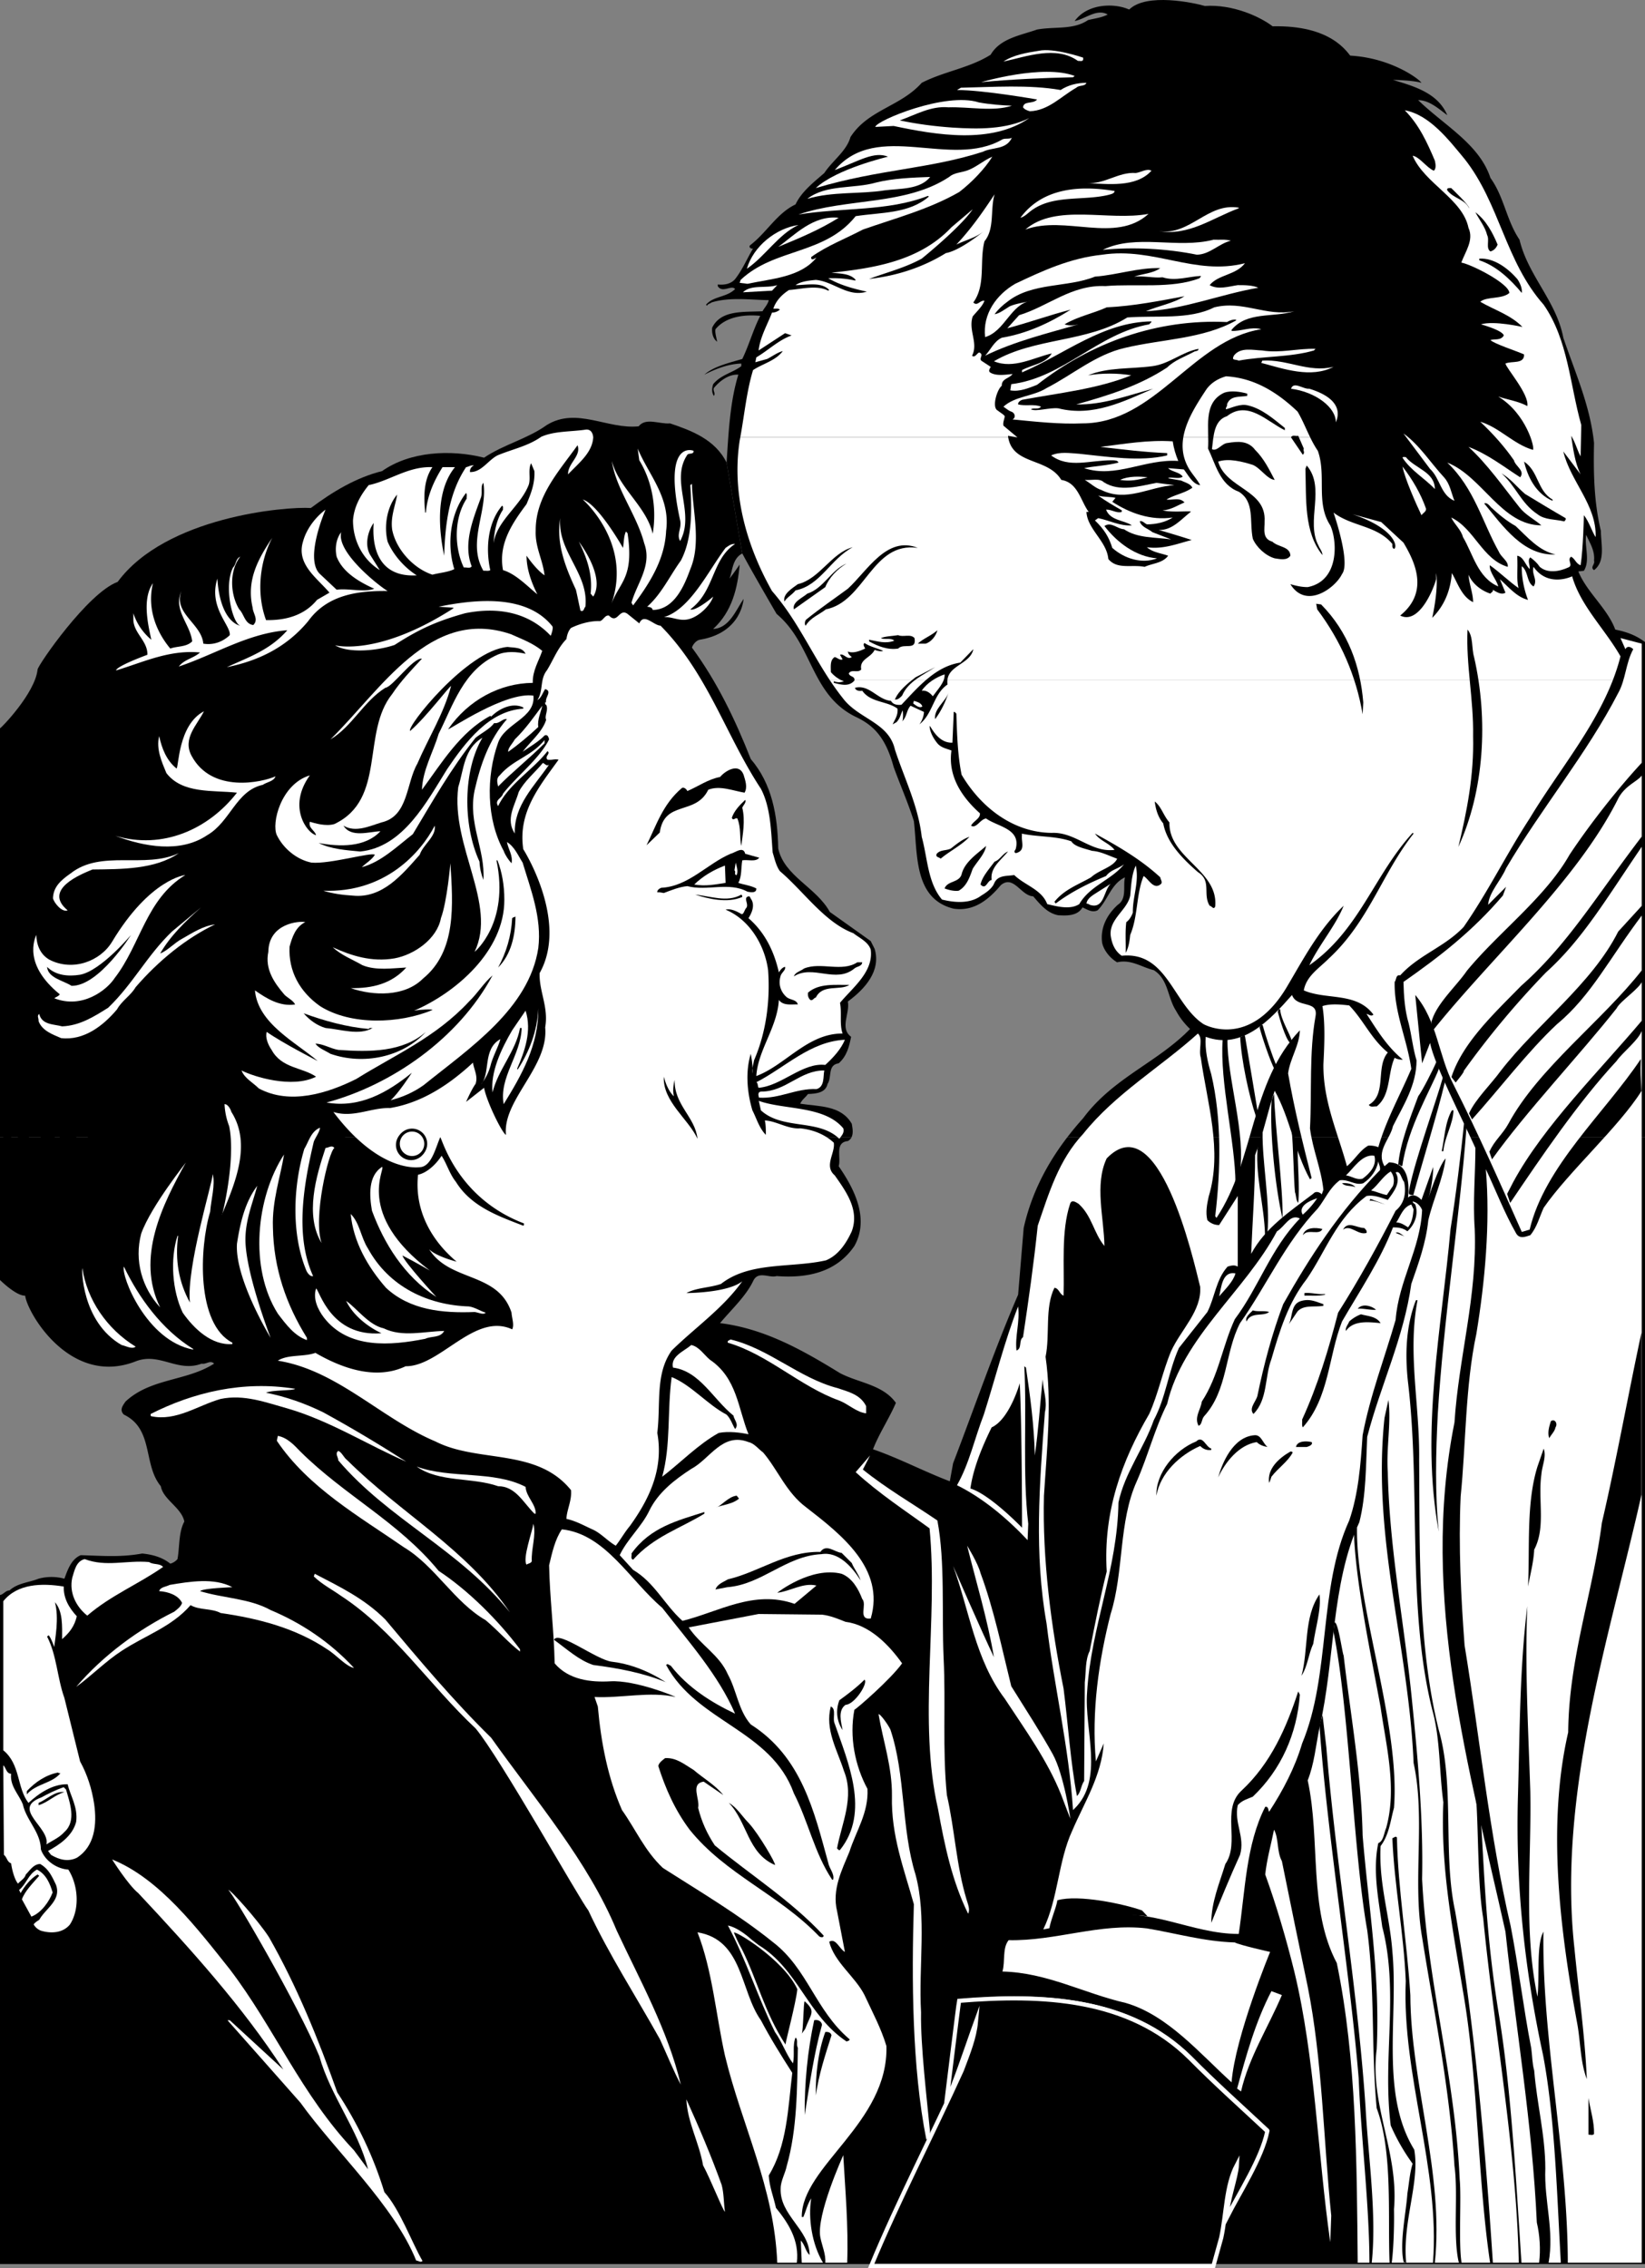
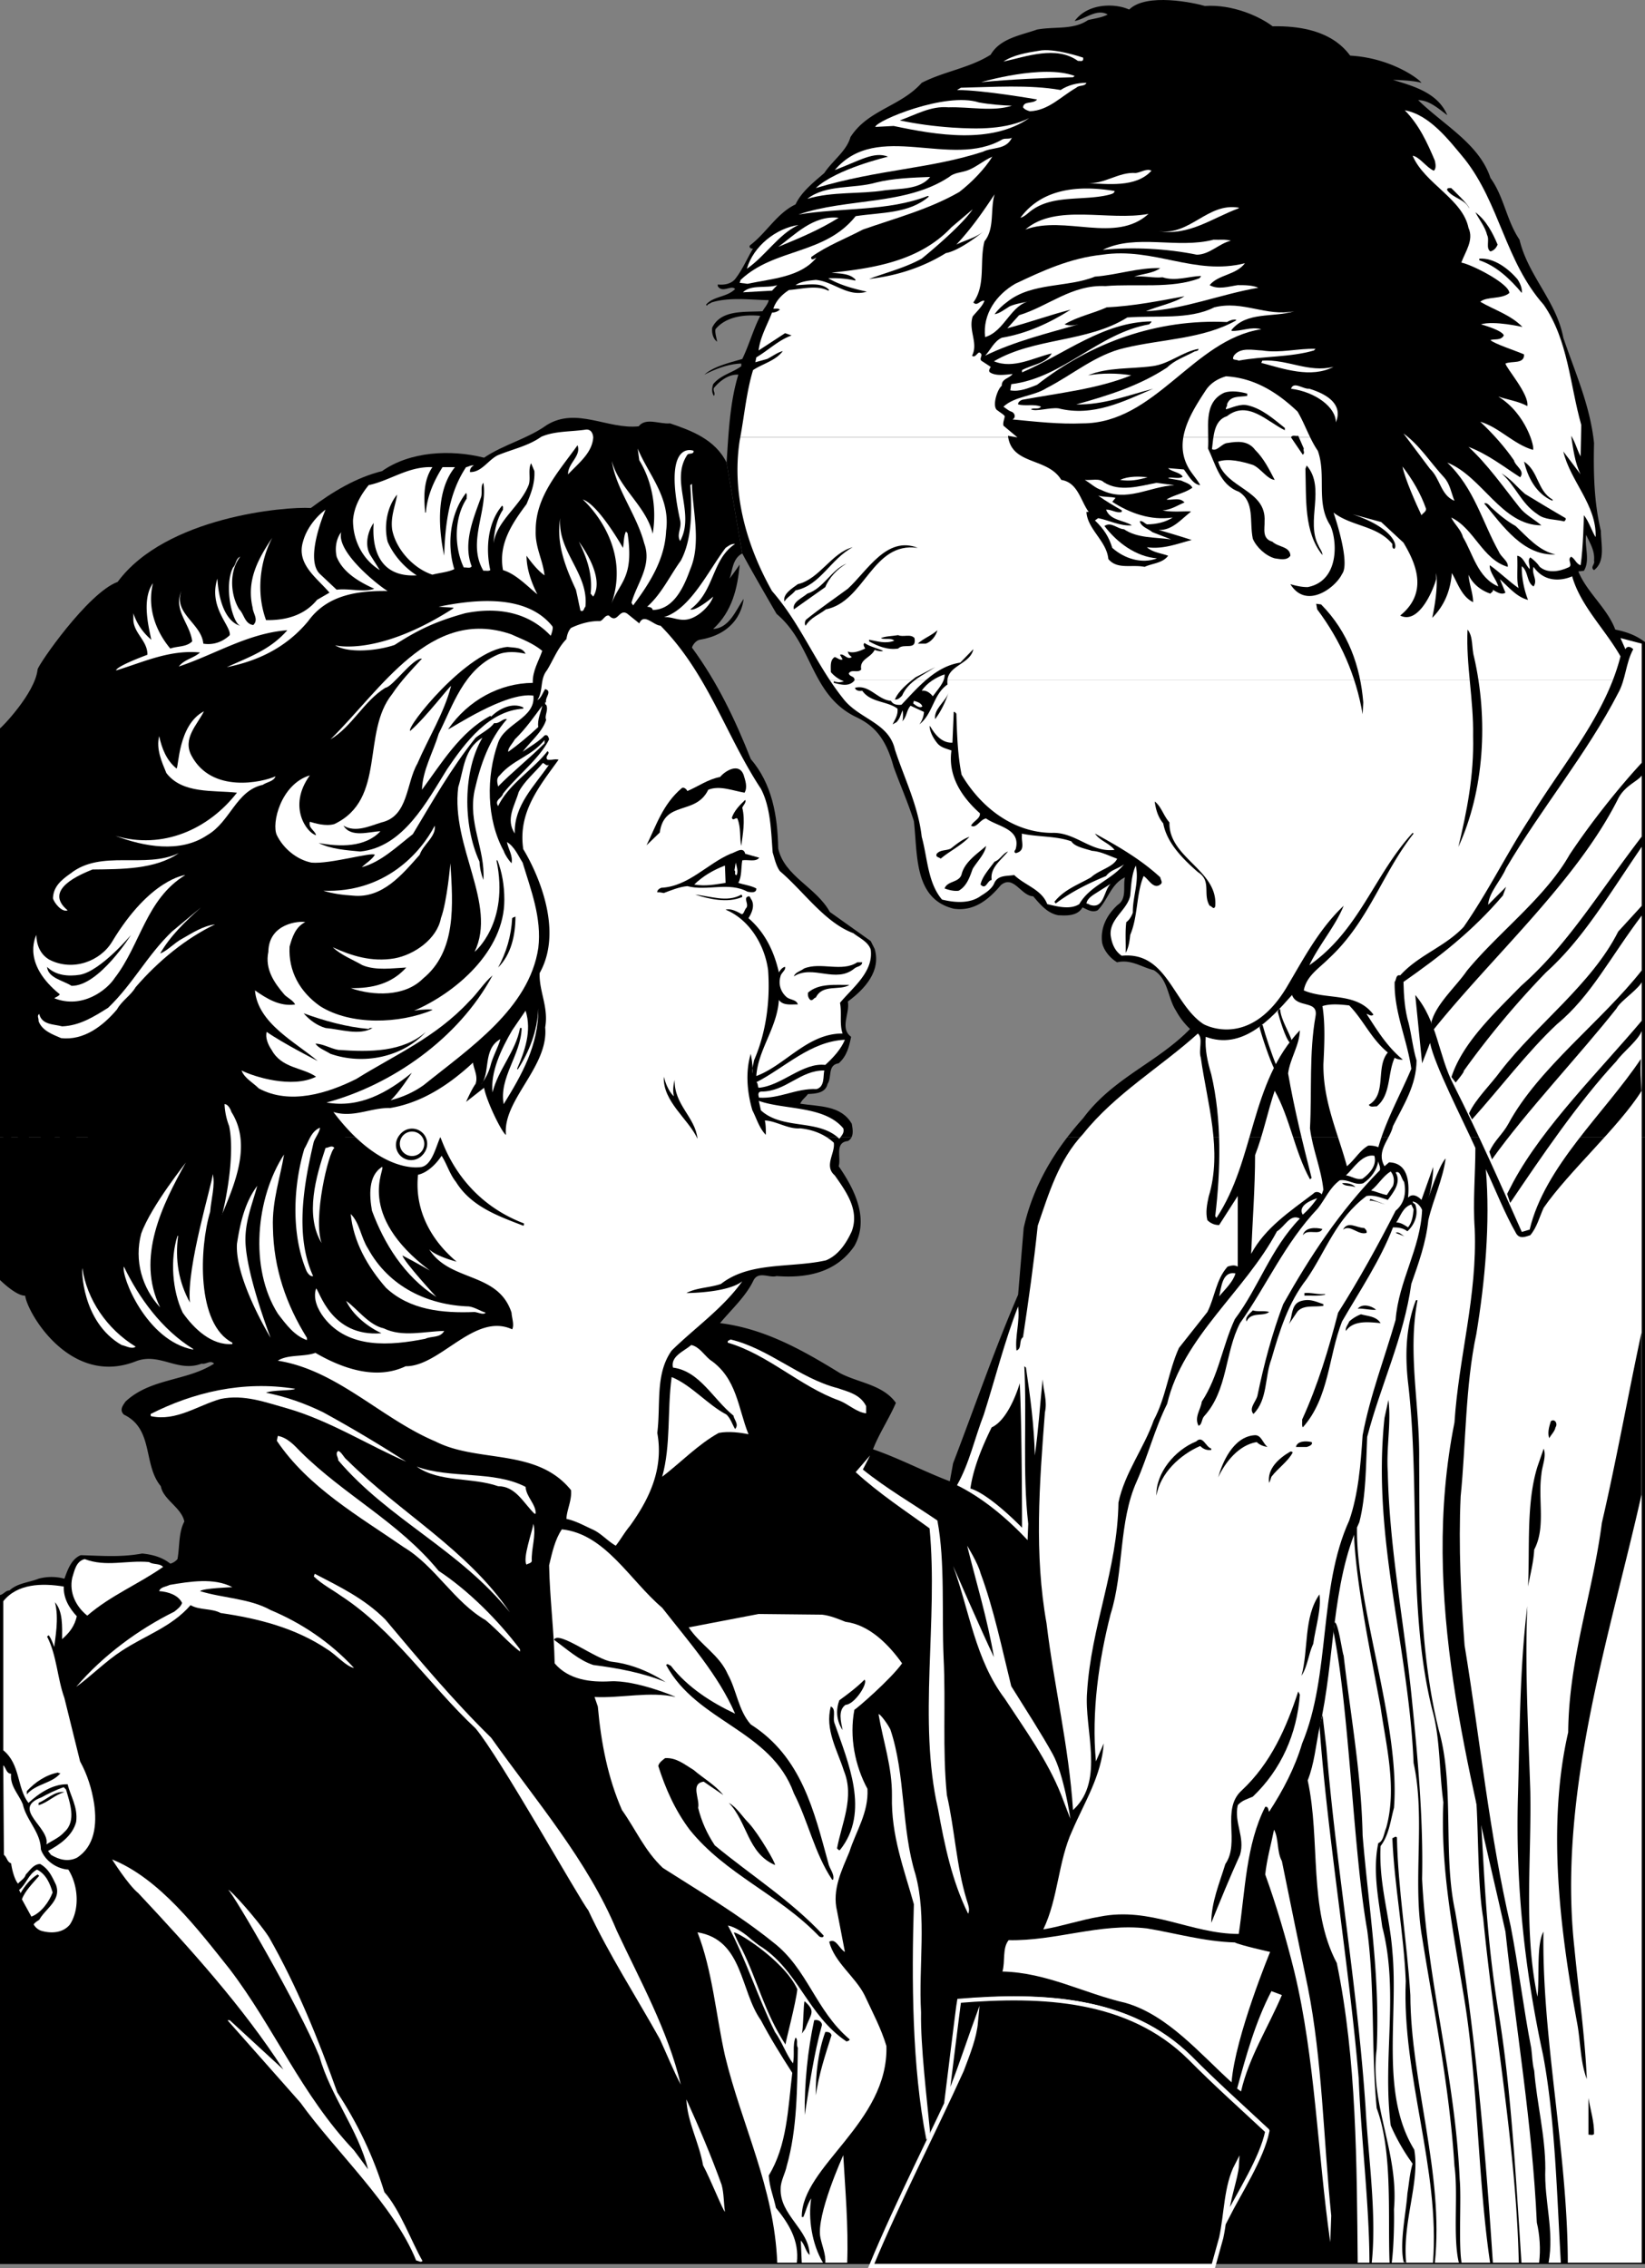
<svg xmlns="http://www.w3.org/2000/svg" width="393.031" height="541.914">
  <rect width="100%" height="100%" fill="#808080" stroke="none" />
  <path d="M393.031 271.746V540.97H0V381.114c.86-.153 1.328-1.094 2.266-1.094 1.953-1.793 4.609-1.871 6.949-2.809a11.814 11.814 0 0 1 6.172 0c.777-2.11 1.636-4.687 3.902-5.62 5.234.151 9.45.542 14.684-.395 2.418.238 4.761.863 6.714 2.421.625-.156 1.25-.546 1.72-1.093.546-3.043.23-6.324 1.636-8.98-.7-3.356-5.074-5.231-5.621-8.434-4.293-5.153-1.64-13.664-8.824-17.102-1.094-1.094-.313-2.11.39-3.121 6.012-5.625 14.602-4.844 21.164-9.062-.937-.934-1.875.238-2.968 0-5.778 2.187-10.051-2.782-15.774-.543-15.633 6.113-25.926-11.637-26.394-15.696-2.188.074-6.016-3.75-6.016-3.75v-34.09h203.45c-.18.36-.462.668-.88.899-3.203.316-1.562 3.906-2.187 6.015 3.672 5.309 7.418 12.493 3.75 19.055-4.375 6.402-11.403 7.73-18.586 7.184-1.797.547-4.453-1.407-5.625 1.25-1.797 3.668-5.152 6.715-7.887 9.996 10.7 1.328 19.758 6.48 28.66 11.945 4.45 2.344 10.23 2.735 13.356 7.106-1.645 3.828-3.985 7.265-5.469 11.09 6.324 2.187 12.184 5.312 18.352 7.652l.78-4.293c5.157-13.43 9.84-27.098 15.54-40.297l1.328-15.93c1.77-7.957 5.375-15.097 10.41-21.672h138.04" />
  <path d="M0 271.746V174.02c.156.078 8.39-8.352 8.98-14.059.11-1.054 11.95-18.273 19.133-20.93 11.512-15.593 40.14-18.039 46.153-17.648 5.234-3.902 10.777-7.262 17.023-8.824 6.637-4.684 16.32-5.23 24.363-3.2 4.766-3.202 10.309-4.452 14.996-7.808 7.106-4.375 14.524 1.094 21.942.309 1.719-2.184 5-.465 7.5-.7 5.074 1.72 10.773 3.825 13.508 9.372l3.75 21.707c-2.422 1.25-2.344 4.296-3.047 6.015.937-1.176 2.422-3.36 2.422-3.36-.47 5.544-1.797 11.247-6.328 15.384 3.828-.157 5.468-4.532 7.261-7.184 0 0-.36 8.11-10.46 9.762-.805.129-1.641 1.094-1.876 1.875 6.09 8.277 10.387 17.336 14.055 26.629 5.078 5.933 6.402 13.43 6.563 21.394 1.48 6.64 9.058 9.215 12.335 15.153l9.762 6.949.938 1.875c1.562 5.23-2.266 9.527-6.403 12.57.543 2.89-2.03 6.328.782 8.434-.47 2.343-1.016 4.61-2.97 6.328-2.734.387-1.562 3.355-2.655 4.918-.47 2.187-2.809 2.344-4.684 2.422-.781 1.015-1.316 1.218-1.863 2.312 4.53.703 9.75.344 12.328 4.793.172.969.426 2.274-.059 3.238H0" />
  <path d="M254.992 271.746a76.143 76.143 0 0 1 3.801-4.566c7.187-9.684 17.727-13.273 25.539-21.32a17.604 17.604 0 0 1-3.36-4.371c-2.03-3.125-1.796-7.497-5.308-9.684-2.89-.703-5.469-2.656-8.746-1.875-1.64-.938-3.203-2.813-3.594-4.684-.469-3.515 1.094-6.64 3.746-9.058 2.266-1.485 1.176-4.531 1.72-6.559-3.356 1.559-4.138 5.543-6.56 7.887-1.328.625-2.5-.234-3.593-.703-1.246 2.183-4.059 1.953-5.778 1.875-2.652-.469-4.375-2.656-6.011-4.531-2.891-.079-4.688-5.23-7.735-2.653-2.886 3.434-6.402 6.324-11.242 5.617-9.605-2.34-8.59-13.039-9.527-20.925-1.407-4.454-3.282-8.668-4.84-12.965-1.988-7.387-5.078-10.098-9.215-12.024-10.621-5.312-10.152-17.336-18.742-24.52 0 0-6.016-10.308-8.2-14.448l-3.75-21.707c.47-6.954.782-14.45 2.81-21.008-2.262-.157-4.45 1.484-5.856 3.203-.235.703.469 1.25 0 1.871-.547-.938-.469-1.793-.156-2.809 1.875-2.265 4.687-2.734 6.714-4.297v-.625c-3.043.079-6.09 1.25-8.82 2.657 2.184-1.953 5.856-2.813 9.059-3.75 1.636-3.356 2.574-6.95 4.293-10.305-3.907-.39-8.278.23-10.7 3.2-.156.859.235 1.952.391 2.968-1.016-.703-1.328-2.266-1.168-3.36 2.106-4.292 7.57-3.667 12.024-3.906.468-.855 1.25-1.636 1.484-2.652-4.453-.078-9.371-.781-13.668.547-.39.312-.86.312-1.09.781l-.234-.234c1.793-2.11 4.918-1.719 6.949-3.75-.86-1.094-3.047 1.094-4.14-.703v-.39c1.484.16 3.28-.079 4.296-1.485 1.719-2.262 2.73-4.762 4.137-7.106-.313.156-1.172-.234-.703-.781 3.906-2.965 6.406-7.652 10.855-9.758 1.406-3.047 4.453-5.39 6.871-7.5 1.953-2.965 5.313-5.23 6.25-8.59 4.215-6.558 11.946-7.261 17.024-12.96 5.308-2.735 11.402-3.516 16.476-6.72 2.266-3.902 7.106-4.605 11.086-6.011 4.297-.781 8.594.156 12.184-2.266 1.562-.39 3.203-.547 4.687-1.324-2.578-1.484-5.234 1.012-7.886 1.559 3.25-4.512 10.304-4.293 13.507-2.496 15.934-1.25 32.41 1.562 44.98 11.242 13.599-2.555 23.743 4.922 24.368 6.015-2.031-.625-6.797-.703-6.797-.703 4.844 1.485 10.7 3.047 12.965 8.434-2.187-1.64-4.375-3.594-6.95-3.594 6.169 6.016 14.602 10.465 17.259 18.586 3.277 4.531 3.824 10.152 6.949 14.758 2.031 8.594 8.824 14.683 10.465 23.43 2.808 8.277 6.402 16.164 7.34 25.144-.157 7.262 0 14.215 1.636 21.008 0 3.125 1.176 7.262-1.636 9.37-1.016-.702.312-1.405 0-2.265.234-2.422-1.016-4.218-1.875-6.168-.47 2.73 1.015 6.09-.547 8.59l-1.328.156c2.03 4.997 6.953 8.825 8.824 13.899 3.953.77 5.781 2.031 7.105 2.969v118.343H254.992" />
-   <path fill="#fff" d="m282.848 16.977-4.375-1.328c-2.34-3.824-5.23-7.887-8.98-10.856 2.03-1.87 3.75 1.016 5.468 1.875 2.578 3.125 6.246 6.48 7.887 10.309m29.593-2.422c-1.793 1.719-4.449 1.953-6.793 2.812 1.563-1.406 2.735-2.89 4.141-4.14-4.363 2.91-10.855 6.875-11.793 7.11.938-1.25 1.875-1.954 2.969-3.126-4.793 2.973-9.059 4.84-10.856 5-3.828-4.453-3.671-10.699-7.652-14.996 1.172 3.594 3.043 7.34 3.902 11.246-1.636-.781-6.675-11-12.57-14.215 14.445-.23 27.406 2.97 38.652 10.309" />
  <path fill="#fff" d="m272.852 9.871 3.59 5.23h-6.715c-3.2-3.901-7.497-6.01-11.868-7.651 4.606-1.563 12.258-5.075 14.993 2.421" />
-   <path d="M351.566 77.067c.852 1.34 2.575 1.742 3.75 2.695-.39.156-1.093.313-1.484.938 1.95 1.796 3.98 4.062 6.559 4.527-.86.625-.703 1.64-2.965 1.094 1.402 3.125 4.215 5.625 5.777 8.668-2.5-.313-8.422-2.442-8.031-2.207 3.516 3.203 7.875 8.144 9.36 12.28-8.782-6.206-14.06-5.777-14.06-5.777 3.907 3.747 8.278 7.34 10.466 11.946-4.372-2.965-8.981-5.543-14.055-7.106-.156.235 5.699 6.563 8.824 9.215l6.168 8.043c-6.094-4.996-11.95-11.242-19.29-12.96 2.11 2.968 5 5.62 6.954 8.667 3.277 4.606 4.059 10.23 7.34 14.758-3.672-3.438-8.938-11.59-13.746-10.856 2.785 2.446 3.203 3.438 4.137 5.625 2.421 4.45 3.984 9.137 7.734 12.961-2.266-1.093-4.965-4.195-5.906-6.304-.309-.078 1.687 6.148 1.375 7.789-1.328-2.11-2.735-4.137-3.746-6.403-2.11 2.579-.391 6.95-2.97 9.372 2.161-6.133-.937-9.528-.937-9.528-.39 3.824-1.562 7.262-4.375 10.153 2.578-3.907 2.5-10.075-.152-13.903-.625-1.402-1.797-2.574-2.969-3.746 1.953 1.25 5.778 3.203 5.778 3.203-5.934-7.344-14.368-9.14-22.489-11.636-.468-8.278-3.515-15.465-8.277-21.946-5.313-4.996-11.48-10.543-19.055-8.824-5.547 1.797-8.199 7.809-10.152 12.418-5.465.39-10.152 2.73-14.992 4.45-5.782.78-11.637 1.562-17.414 2.265-1.797-.781-3.985.937-5.078-1.094 1.484-.625 4.84 0 4.84 0-1.715-.469-3.2-1.953-4.294-2.812 10.153 3.515 21.164.312 29.989-3.747 2.734-.703 5.308-1.718 7.886-2.656-1.093-.86-3.437 0-5.078-.547 8.98-7.261 18.117-14.992 29.442-16.867.156-.234.547-.39.547-.781-2.73-1.094-6.09-.86-9.372-.938.27-.16.551-.304.852-.43h53.11" />
+   <path d="M351.566 77.067c.852 1.34 2.575 1.742 3.75 2.695-.39.156-1.093.313-1.484.938 1.95 1.796 3.98 4.062 6.559 4.527-.86.625-.703 1.64-2.965 1.094 1.402 3.125 4.215 5.625 5.777 8.668-2.5-.313-8.422-2.442-8.031-2.207 3.516 3.203 7.875 8.144 9.36 12.28-8.782-6.206-14.06-5.777-14.06-5.777 3.907 3.747 8.278 7.34 10.466 11.946-4.372-2.965-8.981-5.543-14.055-7.106-.156.235 5.699 6.563 8.824 9.215c-6.094-4.996-11.95-11.242-19.29-12.96 2.11 2.968 5 5.62 6.954 8.667 3.277 4.606 4.059 10.23 7.34 14.758-3.672-3.438-8.938-11.59-13.746-10.856 2.785 2.446 3.203 3.438 4.137 5.625 2.421 4.45 3.984 9.137 7.734 12.961-2.266-1.093-4.965-4.195-5.906-6.304-.309-.078 1.687 6.148 1.375 7.789-1.328-2.11-2.735-4.137-3.746-6.403-2.11 2.579-.391 6.95-2.97 9.372 2.161-6.133-.937-9.528-.937-9.528-.39 3.824-1.562 7.262-4.375 10.153 2.578-3.907 2.5-10.075-.152-13.903-.625-1.402-1.797-2.574-2.969-3.746 1.953 1.25 5.778 3.203 5.778 3.203-5.934-7.344-14.368-9.14-22.489-11.636-.468-8.278-3.515-15.465-8.277-21.946-5.313-4.996-11.48-10.543-19.055-8.824-5.547 1.797-8.199 7.809-10.152 12.418-5.465.39-10.152 2.73-14.992 4.45-5.782.78-11.637 1.562-17.414 2.265-1.797-.781-3.985.937-5.078-1.094 1.484-.625 4.84 0 4.84 0-1.715-.469-3.2-1.953-4.294-2.812 10.153 3.515 21.164.312 29.989-3.747 2.734-.703 5.308-1.718 7.886-2.656-1.093-.86-3.437 0-5.078-.547 8.98-7.261 18.117-14.992 29.442-16.867.156-.234.547-.39.547-.781-2.73-1.094-6.09-.86-9.372-.938.27-.16.551-.304.852-.43h53.11" />
  <path d="M298.457 77.067c4.523-1.89 12.059.437 16.016-4.254 0 0-9.914 2.035-18.743-1.485 2.891-1.484 6.407-1.796 9.606-1.875 0-1.015-9.293-3.125-12.961-2.027 2.262-.156 10.465-7.11 10.465-7.11-.781-1.093-5.8 3.544-12.496.938 2.265-1.406 9.37-3.437 9.37-3.437-9.058-4.45-19.913 0-29.831-1.637-8.278.547-15.07 4.45-22.645 6.715-3.906 1.953-7.886 3.906-10.933 7.496 0 0 1.152-5.953 12.804-12.73 0 0-6.48 2.109-9.601 3.359 1.012-1.563 3.199-2.965 4.918-4.137 10.152-1.484 21.633.387 30.535-4.297 1.637-1.484 3.98-1.875 5.23-3.515-5.777 2.03-11.87-.23-15.773 0-9.059-.547-18.117 1.25-24.523 8.437-.782 2.027-2.106 3.824-3.59 5.621.156-6.48 6.011-10.543 8.12-16.164.548-.703 1.173-1.562.938-2.422-2.968 2.422-3.593 6.012-6.949 8.043.234-8.98 12.727-21.707 12.727-21.707-8.903 4.059-12.57 14.992-21.004 19.13-10.23 7.808-22.18 11.401-34.442 14.214 5.157-3.672 18.586-6.246 18.512-6.563-4.453.704-9.219 1.641-14.059 2.032 6.95-4.45 16.399-2.965 23.66-6.871 8.59-3.047 12.575-12.184 19.055-18.43 1.953-2.11 6.016-5.23 6.016-5.23-3.906 3.433-9.215 1.792-13.512 4.292-10.387 2.032-21.863-2.421-31.234.938 3.355-4.371 7.808-7.887 12.492-9.684 6.328-6.949 16.398-5.62 22.336-12.57 4.527-2.031 9.523-3.984 14.992-2.656 4.297 1.25 8.121 3.36 12.027 5.62-5.382-.702-7.187 1.485-7.187 1.485s17.71-2.765 19.68 2.813l.78-1.094c2.188 1.172 6.505 1.879 7.653 6.168 5.86-1.25 12.106-1.637 16.867-5.387 6.016-.625 15.825-8.156 29.676-1.328-1.094 0-3.047-.234-3.594.938 2.891 1.875 6.407 2.34 9.372 3.902-1.637.312-3.512-1.402-4.528 0 1.485.312 2.496 2.187 3.438 3.36-2.11-.079-5.469 0-5.469 0 4.219 3.593 7.262 7.964 8.824 12.808-1.484-1.719-3.59-2.578-5.465-3.75-.937.781.157 1.562.235 2.422 1.64 6.949 9.605 10.93 12.883 17.023.312 3.356-1.637 6.246-3.356 8.98.86 1.173 9.992 2.11 12.336 5.31-2.262.624-5.152.702-7.105 2.812 3.285 2.129 6.949 3.906 6.949 3.906-2.418-.238-4.684.23-6.559 1.324.047.098.102.188.156.274h-53.109" />
  <path fill="#fff" d="M258.793 13.774c.16 1.172-.781.703-1.246.781-5.234-3.746-12.34-1.012-17.809.156 2.344-1.562 5.469-2.11 8.438-2.574 3.59-.781 10.617 1.637 10.617 1.637m-2.027 4.375-.391.312c-6.95.156-14.684.469-21.945 1.172 0 0 14.757-4.375 22.336-1.484" />
  <path d="M326.5 22.989v.39c-3.047-1.562-6.016-3.043-9.371-3.746-3.59.234-11.48 1.402-12.027 1.328 4.296-1.015 7.73-5.078 12.73-3.047 2.969 1.485 6.012 2.813 8.668 5.075" />
  <path fill="#fff" d="M259.578 19.79c-.394.937-1.719.468-2.422 1.171-3.594 2.028-6.64 5.465-11.09 5.621-.625-.156-1.328-.468-1.64-.937.156-1.64 2.422-.703 3.355-1.875 0 0-12.804-2.262-19.129-2.262l.938-.547c7.574-.156 16.32-.781 23.816.547 1.797-1.172 3.906-1.719 6.172-1.719" />
  <path d="M283.16 23.535c.313.782 1.324 1.72.39 2.422-2.968-1.797-5.859-3.906-9.37-4.683-1.328-.625-3.36-.157-4.453-1.094 5.156.156 9.293.855 13.433 3.355m50.055 7.11c-7.574-.547-12.106-9.371-19.836-8.75-.156-.621.625-.465.937-.778 7.735-.156 12.34 6.95 18.899 9.528m-35.765-6.172c.39-2.11 3.593-.547 5.234-1.328.156-.235-3.204 1.719-5.235 1.328" />
  <path fill="#fff" d="M241.77 25.254c-4.45 1.485-10.149.235-15.149.39-4.219-.39-7.887 1.798-11.637 3.126 4.063.86 8.2 1.406 12.575 1.715 6.324.394 12.804.468 18.351-2.262-9.058 6.246-22.101 4.059-32.406 1.875l-4.375.23c.156-1.48 16.789-8.433 24.754-5.855 2.578.469 5.469.703 7.887.781" />
  <path d="M280.973 27.52c-.47.469-1.563-1.094-2.5-1.328l-5.778-1.485c-.234-.625.47-.156.547-.625 2.653 1.094 6.793-.078 7.73 3.438" />
  <path fill="#fff" d="M349.926 37.985c8.433 10.699 9.683 24.441 18.898 34.828 5.856 8.433 6.246 19.054 8.98 28.738l-.156 7.496c-.859-1.562-1.25-3.36-2.265-4.922.469 2.97.863 6.407 2.265 9.215l-4.136-5.465c1.715 7.184 7.965 12.727 7.73 20.461-.86-1.25-1.562-3.672-2.812-5.234 0 0-.157 7.965-.782 11.95-1.093-.313-1.328-1.563-2.265-2.032-1.09.703.625 2.11-.703 2.578-2.028.937-4.918 1.48-6.793-.156-.625-.938-1.328-1.563-2.262-2.266-.781.781 0 1.875-.156 2.813-1.016-1.016-1.485-2.97-2.969-3.204.191 3.668-.234 5.391.312 7.73-2.343-1.636-4.53-3.823-6.87-5.464-.079 1.797 1.558 3.277 2.027 5.074-4.918-2.105-6.012-7.73-8.43-11.789-.473-1.797-2.031-3.047-2.812-4.687 5.543 2.656 7.418 9.996 13.507 11.793.235-1.328-1.562-2.266-2.109-3.594-3.98-7.106-5.855-15.148-12.336-21.316 8.356 3.277 12.961 14.992 22.488 14.992-1.64-1.407-3.824-2.5-5.23-4.297-3.906-4.918-7.73-10.383-12.184-14.445 4.453 1.64 8.356 4.687 12.34 7.261 1.25-1.562-1.172-2.652-1.484-4.058-2.266-3.282-4.996-6.328-8.043-9.215 4.531 1.328 7.965 5.387 12.574 6.715.543-.313-1.531-8.63-8.281-12.73 2.343.78 4.765 1.093 6.953 2.265.469-2.809-5-8.98-5.235-10.153 1.485-.699 4.532.235 4.454-2.183-1.72-.781-7.262-2.578-8.043-3.438 1.09-.312 2.496.157 3.199-1.093-.313-1.25-5.465-2.657-5.465-2.657 3.125-.937 9.918.625 9.918.625-2.813-2.89-6.719-4.058-10.074-6.011 1.484-1.328 5.152-.547 6.949-2.11-.078-2.265-8.98-6.793-11.48-7.261.937-2.579 3.046-5.387 1.718-8.278-1.406-6.949-10.543-10.62-13.351-17.258 1.715.313 3.277 2.813 5.074 3.59.625-.547.39-1.715.234-2.418-1.797-4.218-3.672-8.433-7.183-12.027 5.933 1.094 10.465 7.027 14.289 11.637" />
  <path d="M332.512 36.657c.156 1.093-1.172.234-1.559.78-1.719-.077-2.969-1.25-4.453-1.874.938-.781 2.031.86 2.969.547-3.594-2.422-7.11-6.407-10.465-9.371 4.918 2.343 8.824 7.027 13.508 9.918" />
  <path fill="#fff" d="M241.77 32.907c-1.407 2.968-4.606 2.187-6.95 3.359-12.808 4.137-24.84 4.164-39.902 8.668 4.918-4.61 17.258-7.496 17.258-7.496-3.352-1.344-6.824.969-12.73 3.199 10.23-12.023 27.722-.156 40.062-7.34.703-.312 1.637 0 2.262-.39" />
  <path d="M321.426 37.985c1.87 2.574 4.683 4.136 6.715 6.402-5.235-2.031-10.465-8.902-16.868-10.543.465-1.484 2.028-.39 2.809-.156 2.578 1.25 5.547 1.797 7.344 4.297m9.367 2.652c5 2.813 12.105 6.25 12.73 12.887l-.39.39c-1.953-8.355-11.95-7.808-16.086-14.992l-3.36-4.531c2.657 1.797 4.61 4.062 7.106 6.246" />
  <path fill="#fff" d="M229.2 45.871c-7.188 4.137-15.231 6.246-23.04 8.98-4.137 2.184-8.512 3.825-12.34 6.56v.39c.317.39.864-.078 1.25-.234-3.824 4.687-10.617 4.996-16.476 6.246l-1.871-.235.234-.699c8.121-7.656 20.066-5.937 27.484-15.23 6.094-.938 12.73-.547 17.493-4.684l-.23-.156c-9.606 3.746-20.462 2.734-30.927 4.45 11.559-3.981 25.614-2.11 36-8.981 1.172-1.016 2.735-1.016 4.141-1.485 2.184-.699 3.98-2.418 6.168-3.355-1.719 2.808-4.84 6.09-7.887 8.433" />
  <path d="M320.64 43.762c-.699.156-.62-.703-.933-1.094-1.016-1.328-2.344-2.031-3.75-2.812 0-.387.156-.86.625-.934 1.719.625 3.902 2.73 4.059 4.84" />
  <path fill="#fff" d="M275.113 40.793c-3.746 4.14-10.539 3.125-15.535 2.969 4.371.313 7.649-2.734 11.79-2.422 1.25-.156 2.655-1.172 3.745-.547m-52.863 1.485c-2.422 3.047-7.188 2.734-10.855 3.203-5.782.937-12.575.234-18.508 2.031 4.527-3.516 11.09-2.344 16.476-3.906 4.063-1.016 8.746-1.172 12.887-1.328" />
  <path d="M351.02 49.774c-1.094-2.262-3.668-2.262-5.23-4.293-.235-.625.546-.547.937-.547 0 0 4.37 4.137 4.293 4.84" />
  <path fill="#fff" d="M266.293 45.637c0 .625-.938.781-1.484.938-5.856 1.406-12.887 0-17.961 3.433-1.016.625-1.875 1.719-3.047 2.031 5.23-7.105 14.058-7.808 22.492-6.402M385.34 162.54c-4.598 11.84-13.258 22.027-19.871 33.03-5.547 8.512-9.918 17.493-15.778 25.926-4.605 4.844-10.695 6.641-15.148 11.559-1.094-.234-.86 1.016-1.328 1.562-.156 7.262 2.969 13.665 3.98 20.774-2.652 6.246-6.011 12.18-7.886 18.738-.387-.234-1.559-.469-2.418-.39-2.032 1.171-3.204 3.359-5.079 4.921-2.183-8.043-5.699-15.46-5.62-24.363.234-4.531.468-9.762-.235-13.902 1.953-.625 4.375-.39 6.402-.156 3.438 3.515 5.157 7.886 9.22 11.246-2.97 3.511-.161 9.996-4.532 12.492.39.707 1.25.316 1.875.39 3.433-2.73 2.574-7.886 4.293-11.632.625.468 2.187.547 1.875.39-3.828-3.203-6.09-7.027-8.59-10.855.547.078 1.094.703 1.64.156-4.062-5.465-11.245-3.437-16.632-5.781.625-3.434 3.512-5.153 6.012-7.653 9.527-8.824 12.652-20.222 20.226-29.828l-.234-.156c-9.215 10.07-12.73 23.27-24.68 31.625 2.344-4.918 6.25-9.371 8.2-14.21-5.856 5.542-9.532 12.566-13.509 19.288-9.039 15.278-19.992 8.98-19.992 8.98-7.261-4.765-8.668-17.413-19.523-16.324-1.715-1.167-2.418-3.042-2.653-4.996-.234-3.902 3.98-5.933 4.684-9.37.234-2.497.313-4.997 1.328-7.184.86 3.984-.781 7.418-.703 11.246-.312.86-.86 1.793-1.562 2.262-.313 2.343-.079 5.156-.157 7.343.703-1.172.938-2.812 1.094-4.297 1.875-4.375 1.406-9.761 3.203-14.054 1.172.703 2.344 3.277 3.98 2.027.704-.465.079-1.09 0-1.715-4.84-4.453-10.382-7.578-15.617-10.465 1.25 1.797 3.282 2.188 4.688 3.903-5.625.703-9.293-4.293-14.996-4.059-9.215-.078-16.945-6.09-21.55-13.902-.938-4.606-1.095-9.606-1.25-14.602-.235-.156-.313-.469-.626-.39l-.312 7.34c-3.594.156-5.157-4.06-5.465-3.981.078 1.406.86 2.887 1.87 4.137.938 1.093 2.188 1.25 3.36 1.718-.86 6.012 2.344 11.012 6.793 14.993.156 1.25-1.484 1.796-2.11 2.968 1.25.782 2.188-1.562 3.595-1.718 2.734 1.953 8.277 2.421 7.105 7.183-.078.39-.703.781 0 1.094 2.5-.625 1.172-2.734 1.484-4.527l-.156-.157c3.906.86 8.278.547 11.95 1.871.703 1.25 3.199 1.72 4.917 2.266 2.188.156 3.985 1.172 6.016 1.875-.938 2.031-4.297 2.656-6.25 4.453-2.965 1.715-6.402 2.887-8.746 5.856l.312.39c3.75-2.812 7.887-4.843 12.028-6.558 1.172-1.563 2.965-1.72 4.293-2.813-2.965 3.75-8.121 5.074-10.696 9.528-2.187 1.406-5.312.546-7.652 0-1.328-3.516-5.312-4.454-7.89-6.954-1.797.317-3.981-.074-4.84 2.11-.547 1.172-1.875 2.11-3.047 2.812-2.578 1.953-6.246 1.719-9.371.938-3.434-4.059-3.434-9.918-4.84-14.992-.86-7.5-4.14-13.903-6.406-20.852-1.481-6.559-8.747-7.262-12.493-12.34a61.651 61.651 0 0 1-3.039-4.215H385.34m-208.465-58.062c.988-5.371 1.488-10.918 3.047-16.047 2.344-1.563 5.312-2.188 7.105-4.527-1.168.234-2.496 1.246-3.746 1.87l-2.812.782.234-1.168c2.813-1.645 5.309-4.14 8.434-5.234l-1.559-.547-6.328 4.136c.39-3.277 2.031-6.011 3.203-9.054.703 0 1.324-.235 1.875-.703-.39-.39-1.016-.157-1.562-.235.625-1.875 2.03-3.36 3.746-4.453 3.047-.234 6.64-1.25 9.37.156l.235-.156c-1.87-2.027-5.387-1.168-8.043-1.168 1.328-.941 3.36-1.097 4.844-1.25 4.293.39 7.652 4.215 12.18 2.809-3.203-.703-6.403-1.559-9.215-3.203 2.265-.078 4.375.078 6.406.547l.152-.153c-1.328-1.562-3.668-1.484-5.777-1.719 10.074-1.093 21.008-2.734 28.66-10.855l5.074-4.297c-2.886 4.297-12.18 11.793-12.18 11.793-3.984 2.188-8.355 3.281-12.573 4.844 6.48-.703 12.808-2.735 18.351-6.172 3.516-.625 9.059-5.23 9.059-5.23-2.032 1.64-4.371 2.109-6.559 3.199 3.59-3.825 6.402-7.887 9.137-12.024-1.094 3.668.078 8.2-2.422 11.242-1.25 4.922.39 10.387-2.656 14.606.937 1.016 1.64-.625 2.656-.39-.547 1.406-1.875 2.577-2.813 3.745-1.093 3.36 1.407 6.329-.152 9.371.777.704 1.402-1.09 1.871-.699 1.016.547-.469 1.48.547 2.028l2.031 1.328c-.156.39-.625.937-.156 1.328 1.406.937 3.75.547 5.387.39-.781 1.094-2.653 1.094-2.574 2.813-1.094.781-2.5 5.23-.938 5.934.547.468 1.324.859 1.64 1.328-.077.781-.468 1.406-.316 2.261l3.313 2.774h-.18c-.574-.098-2.035-.352-2.035-.352.012.121.027.239.047.352h-64.008m105.852 0c.668-4.016 3.168-7.879 5.351-11.207 1.172-1.793 2.969-2.809 4.844-3.356 6.715.391 12.18 3.746 17.101 8.434 1.164 1.977 2 4.082 3 6.129h-30.296" />
  <path fill="#fff" d="M313.023 104.477c.54 1.11 1.125 2.2 1.84 3.242 2.11 5.934-.547 12.418 2.969 17.805 1.64 3.437 2.344 13.246-5.39 14.758-1.481 0-2.81-.313-4.137-.704 3.773 6.133 10.777.86 12.336-2.418 2.136-2.73-2.028-14.683-2.028-14.683 4.371 3.36 10.387 3.047 14.055 7.5 0 .465-.078.933.39 1.168.938-.313.422-4.813-9.917-8.278l6.87 1.875 5.313 4.918c2.656 4.454 6.258 11.711-.781 17.418 4.144 2.102 7.574-5.156 8.59-8.671v-1.48c.625 4.058-1.016 11.007-.938 10.694 2.97-2.964 4.375-6.636 4.688-10.695 1.406 2.418 2.34 5.621 5.074 6.95 0-2.11-.937-4.298-1.094-6.56.938 2.188 3.047 3.825 5.235 4.528.156-.312.78-.469.543-.937.941.546 2.109 1.328 3.046.703l-1.328-3.203c2.11 1.875 4.063 4.296 6.72 4.921-1.227-3.113-1.563-6.402-1.485-8.043 1.64 1.329 1.093 3.825 2.808 4.84 1.094-1.562-.547-2.886 0-4.683 3.524 5.062 9.22 2.261 9.22 2.261 2.026 7.11 7.886 12.653 11.554 19.133a50.01 50.01 0 0 1-1.836 5.703H198.28c-4.695-7.09-8.047-14.691-13.828-21.32-5.937-10.543-9.683-23.035-7.73-35.922.05-.273.105-.543.152-.82h64.008c1.097 6.691 9.457 4.816 12.68 10.191 3.984.625 4.609 5 6.558 7.653h-.543c.23 4.14 4.84 6.949 5.23 11.246 2.11 2.578 5.544 1.25 8.669 1.875 1.875-.86 4.293-.86 5.62-2.657-1.718-.625-3.667-.78-5.074-2.03 3.98.546 7.262-.86 10.7-1.72-2.5-.855-7.891-2.418-7.891-2.418 3.203.157 5.313-2.5 7.652-4.296.473-.391-4.449.234-6.714-.391 1.953-.078 3.515-1.168 5.234-1.871-1.172-1.328-2.89-.469-4.297-.703 1.953-1.172 4.297-1.485 6.172-2.813-.395-.937-1.719-1.25-2.656-1.718l-3.125-.547c.468-.47 2.543.32 3.48-.383-.703-1.094-2.7-1.18-3.48-2.04l3.75.313c1.093 1.407 2.183 3.594 3.902 3.75-.7-1.406-2.184-2.89-2.969-4.449-1.222-2.336-1.437-4.687-1.054-6.992h30.296" />
  <path fill="#fff" d="m243.05 104.477.048.039s-.086-.012-.227-.04h.18m52.914-54.702c-6.246 2.265-11.79 6.636-19.133 5.468 7.574 1.094 11.637-6.875 19.133-5.625v.157" />
  <path d="M357.813 58.442c-.313.781-.856 1.406-1.715 1.64-1.172-.78-.157-2.73-.782-3.902-.468-1.953-1.875-3.672-2.812-5.469 2.578 1.953 4.137 4.922 5.308 7.73" />
  <path fill="#fff" d="M274.414 51.102c-7.887 7.183-19.914.234-29.441 3.75 7.34-6.328 19.836-1.953 29.441-3.75m-74.031.938c-4.61 2.89-9.528 4.921-14.446 6.949 3.825-2.73 8.356-7.653 14.446-6.95m-9.606 1.719c-4.765 2.188-7.886 7.418-12.34 10.465 1.563-5.387 6.954-9.684 12.34-10.465m103.317 3.75c-2.89.703-5 3.277-8.125 3.356-7.262-1.485-15.305-1.875-22.489-1.172 8.043-3.903 17.805-.157 26.473-2.422 1.64.082 2.578-.153 4.14.238" />
  <path fill="#fff" d="M297.45 62.895c-2.188 2.89-6.325 2.656-8.434 5.234 2.03 1.168 4.609.309 6.714 0 1.72 0 3.438 0 4.922.621-9.058 1.563-17.726 5.157-26.863 5.621 3.043-1.324 6.559-1.87 9.215-3.59-5.86 1.094-12.106 2.344-18.586 2.657-3.281 1.484-6.95 2.183-10.074 4.058 1.172.391 2.11.313 3.36 0-7.579 2.188-15.31 4.063-22.337 7.496 1.328-1.402 2.11-3.433 3.985-4.292 6.011-1.016 11.398-3.516 16.476-6.715-4.922 1.246-10.074 3.12-15.152 4.449l2.812-3.121c6.95-2.11 12.575-7.344 20.617-6.953 7.262-.625 15.774.703 22.489-1.875.078-.23.39-.309.312-.543-2.808.078-6.09 1.328-9.136.312-2.106.23-4.372-.39-6.793-.156 2.109-.703 4.53-.781 6.246-2.031-5.309-.157-10.305 1.636-15.618 2.031-6.48 2.652-15.07 1.328-20.93 6.012-1.09.78-2.26 1.875-3.042 2.968 1.172-.156 2.422-1.171 3.59-1.875 1.562-.703 3.359-.859 5.078-1.328-4.844.782-6.168 7.262-10.934 8.668-.625-5.547 2.735-10.152 7.184-12.73 6.558-3.121 13.199-6.168 20.773-6.95 12.414-1.874 22.102 5.079 34.125 2.032" />
  <path d="M363.594 70c-2.735-3.277-6.094-6.48-10.153-7.808v-.39c3.516-.235 6.872 2.343 9.059 4.843.625.86 1.25 2.262 1.094 3.355" />
  <path fill="#fff" d="m184.453 69.453-6.95.391c1.954-1.953 5.622-.86 8.2-1.715l-1.25 1.324m124.789 4.918c-5.156 1.567-11.324 0-14.992 4.454v.234c2.262.156 4.605-1.094 7.105-.39-16.324 2.5-25.3 22.491-42.718 22.491-5.543.235-11.008-.39-16.711-.937.937-.547.469-1.64-.313-1.875-.699-.234-1.25-.781-1.875-1.172 2.813-2.578 7.11-2.422 10.313-4.45 6.246-3.202 11.789-8.042 18.738-9.605 8.824-2.109 18.664-2.109 26.55-6.562v-.156c-.62-.157-1.562.156-2.183.547-16.636-.782-32.41 4.843-45.375 14.996-2.027.78-4.136 1.714-6.402 1.324l.234-1.48c12.34-1.485 20.852-12.184 32.957-14.294.157-.234.543-.39.543-.703-11.633.157-20.691 7.809-30.922 12.184v-.547c2.422-1.328 5.543-1.484 7.106-3.984-4.215.941-9.137 3.828-13.82 1.875 9.683-5.7 22.253-4.45 31.859-10.465 6.797-.543 14.762.625 20.773-2.418 6.95-1.719 12.262 2.262 19.133.933m4.684 9.371c-5.621 1.645-12.106 1.329-17.961 2.426-.781-.394-1.793.074-1.172-1.176 1.562-2.105 4.531-1.324 6.797-1.25 4.293.704 8.59-.542 12.726-.386l-.39.386" />
  <path d="M286.36 83.356c0 .62-.778.465-1.094.703-2.184 1.168-4.684 2.027-6.403 3.746-6.636 4.375-14.133 6.715-21.707 8.824 6.48.156 12.336-2.187 18.352-3.746-6.953 2.965-14.293 6.793-22.649 4.684-2.109-.235-5.308.86-6.558.234.703-.469 1.797.156 2.422-.625-1.563-.703-3.75-.078-5.47-.547-.077-.547.548-.937.938-1.094 8.825-1.64 17.961-2.574 26.082-5.855-3.203-.547-7.105-.547-10.308 0 4.687-1.953 9.996-1.484 15.387-2.188 4.058-.546 7.105-3.433 11.007-4.136" />
  <path fill="#fff" d="M318.613 87.649c-5.39 2.812-11.949.468-17.258-.938l.235-.543c6.012-.394 11.008 2.965 17.023 1.48m.547 13.278c.078-3.516-4.77-7.277-10.7-8.043.626-1.875 2.892.152 4.372 0 9.082 2.79 6.484 7.496 6.328 8.043" />
  <path d="M297.996 94.055v.543c-1.797.312-4.062-.156-4.84 2.031.153.469-.39.703-.234 1.172 1.48-.39 3.433-1.406 5.23-.937 3.36.78 6.094 3.203 8.825 5.39v.547c-4.215-2.031-8.825-7.266-13.82-3.36-3.204 1.016-3.204 4.919-3.594 7.887 1.25.625 2.343-1.406 3.746-1.484 2.343-.39 4.843-.625 6.562 1.64 2.188 2.188 3.356 4.684 4.684 7.184-1.793-.156-3.36-2.812-5.23-3.59-2.5-.78-5.778-1.64-8.278-.78 1.875 6.48 11.555 6.714 11.09 14.288.078 1.64-.703 4.14 1.87 4.844 1.329 1.324 4.22 1.09 4.298 3.355-.86 1.25-2.578.782-3.75.625-2.184-.625-4.371-2.656-5.23-4.683-.86-4.14.546-8.824-3.36-11.246-4.528-1.64-5.543-6.637-7.34-10.309.39-4.61-1.406-10.933 3.906-13.355 1.64-.547 3.824-.23 5.465.238" />
  <path fill="#fff" d="M345.008 114.043c1.48 1.64 1.719 3.75 2.5 5.625-3.36-1.406-3.36-5.312-5.86-7.652l-6.324-8.438c3.824 2.735 6.559 7.11 9.684 10.465" />
  <path d="M311.508 107.172c-.235.625.387.938-.235 1.485l-2.812-4.141c.234-.703 1.172-.234 1.719-.39l1.328 3.046" />
-   <path fill="#fff" d="M280.191 105.453c.235 1.641.704 3.204 1.329 4.688-7.965-.547-14.918 4.215-22.493 1.715 2.188-.465 5.625-.625 8.2-1.324-.157-.547-.934-.547-1.48-.547-5.235-.078-10.388 2.03-14.606-1.172 2.109-.938 4.375-.547 6.718-.39 6.793.702 14.524 1.948 21.004.39v-.547c-5.62-.234-10.465-.86-15.93-1.484 5.622-.704 11.403-1.72 17.258-1.329m55.68 3.75c2.188 2.735 6.95 3.536 6.95 7.653-2.423-2.578-5.7-4.375-7.731-7.496.156-.313.547-.078.781-.157" />
  <path d="M370.934 119.356v.312c-3.98-1.718-5.934-5.703-6.793-9.37 3.511 2.339 3.12 6.948 6.793 9.058m-55.914 11.008c.312.78.937 1.406.937 2.265-4.45-5.543-3.824-13.273-4.062-20.613l.316-.785c4.605 5.39-.316 13.277 2.809 19.133" />
  <path fill="#fff" d="M340.71 121.543c.079.7-.702 1.012-1.089 1.559-1.223-2.555-3.984-8.746-4.531-11.633 2.344 3.043 4.375 6.48 5.62 10.074" />
  <path d="M364.375 118.028c3.203 1.949 6.559 3.98 9.684 5.777.156.39-.157.547-.313.781-2.187-.547-4.61-.312-6.406-1.719-3.98-2.652-5.152-6.714-8.59-9.761 2.344 1.406 3.438 3.047 5.625 4.922" />
  <path fill="#fff" d="M274.18 114.043c-2.266.625-4.14 1.016-6.559.625 1.95-.937 4.684-.86 6.559-.625m-10.465 1.172c3.75 2.422 8.512.938 12.574.156l4.293.547c-6.09.39-11.402 4.14-17.414 1.172-1.484-.469-2.656-1.64-3.984-2.422 1.484.157 3.515-.468 4.53.547m2.813 3.75-.78.938c4.214 2.73 9.214 4.527 14.444 3.746-1.64 1.093-3.902 1.64-6.168 1.64-.546-.234-1.171-1.015-1.718-.703.468 1.406 2.03 1.719 3.047 2.578l4.449 1.72c-3.824-.548-8.043-.24-11.246-2.423-1.637-.078-3.043-1.875-4.684-.781 2.969 3.906 7.496 7.34 12.57 7.73-3.59 1.407-7.808.079-10.695-2.5-.781-2.574-1.953-4.449-4.14-6.558l.78-.547c2.735.547 5.235 1.953 8.044 1.719-1.875-1.25-5.153-1.094-6.168-3.75 1.328-.078 2.5.937 3.746.547v-.391c-1.871-1.09-3.824-2.188-5.621-3.512 1.25.39 3.047.235 4.14.547" />
  <path d="M362.11 125.68c2.968 2.812 5.62 5.934 9.527 6.793-7.653.39-12.575-6.793-17.024-12.18.547-.316 1.168.39 1.64.934 1.872 1.719 3.747 3.281 5.856 4.453m-142.828 5.23c-10.933-1.558-12.574 12.81-21.945 14.684-1.563 1.25-3.668 1.95-4.84 3.902-.312-.234-.234-1.171.156-1.484 3.278-2.652 6.637-4.918 9.918-7.34 4.684-4.293 9.293-12.726 16.711-9.762m-15.543-.156c-5.308 2.813-7.726 9.137-13.664 10.309-.86 1.094-2.031 1.64-2.656 2.656-.465-1.797 1.953-3.203 3.203-4.14 5.23-1.25 8.043-7.497 13.117-8.825m-1.48 3.906c-2.188 1.25-4.219 3.438-5.078 5.622l-7.496 5.312c-.47-1.719 2.03-2.734 3.203-3.75 3.902-1.25 5.699-5.7 9.37-7.184m113.388 9.762c6.48 6.559 9.37 14.758 10.074 23.426l-.156 2.812c-1.563-9.214-5.231-17.57-10.856-25.066l-.234-1.328 1.172.156m36.546 12.57c3.438 14.997 2.422 31.942-3.75 45.372 2.032-8.512 3.75-17.024 3.516-26.473.156-8.668-1.719-17.102-1.328-25.457 1.406 1.64.937 4.453 1.562 6.558m-128.226-6.402c-.313 1.328-1.485 2.813-2.809 3.203h-1.875c1.328-1.25 3.2-1.875 4.684-3.203m-5.465 1.875c.547 3.125-2.578 1.094-3.906 2.5-2.496.387-4.84-.547-6.95-1.719v-.39c2.11.39 3.907 1.015 6.012.234-.777-.781-2.261-.156-3.199-.625 1.094-.469 2.73-.469 4.137-.703 1.172.547 2.969-.39 3.906.703" />
  <path fill="#fff" d="M392.254 540.657h-22.258c1.406-7.73-1.094-14.762-.781-22.493 0-7.964-2.031-15.539-2.656-23.425-.465-1.641-.465-3.516-.704-5.313-1.87-9.605-3.042-19.523-4.917-29.203-5.075-21.79-7.34-44.746-11.012-67.082-.86-11.402-1.485-23.66-.938-35.61 1.25-12.261 1.094-26.472 3.75-38.812 2.032-12.336 3.36-26.394 2.266-39.355 2.422 5.152 4.45 10.464 7.262 15.382.859 1.407 2.343.704 3.359.391 1.637-1.953 2.184-4.371 3.2-6.559 5.937-8.59 17.98-19.308 23.37-27.898-.156-3.516-.3-4.23-.144-7.668-8.668 12.965-22.992 25.648-26.582 40.797-.39.078-1.25.39-1.875.547-5.235-11.793-10.465-23.66-16.324-35.219-3.59-6.871-3.825-15.148-9.133-21.398l1.636 16.324 1.903-4.863c1.058 5.261 7.625 17.98 10.828 25.085 0 6.25-.625 12.887-.156 19.368.625 16.086-3.828 30.613-4.84 46.23-8.36 41.703 3.59 83.012 12.18 121.664 2.5 23.195 6.406 45.762 7.496 69.504.703 2.965.937 6.402.546 9.606h-43.34c-.234-23.586-.234-48.575-4.995-71.61-6.875-12.965-3.829-29.285-6.954-43.652 1.563-3.906 1.954-8.36 2.813-12.574 3.75-16.164 2.734-34.286 9.527-49.121 1.64-6.403 1.563-13.743 1.875-20.38 3.2-12.34 8.746-23.663 10.54-36.546 1.722-4.922 3.515-9.84 4.062-15.23 1.172-4.997 3.515-9.84 4.14-14.759-1.64 1.72-4.14 9.528-4.14 9.528.625-1.875 1.172-5.078 1.172-7.496l-2.809 7.886c-.86-.937-2.187-1.64-3.203-.546.234-2.5.535-8.27-4.531-8.434l-1.094.937c-2.105-3.671 1.328-6.402 2.031-9.605 2.5-4.996 5.621-9.762 5.621-15.695-.855-2.813-1.168-5.938-1.87-8.825-.938-3.125-1.173-6.562-1.25-9.918 8.823-6.171 16.57-12.214 23.753-20.648l.766-2.078-4.293 4.297c.23-3.047 3.043-5.781 4.293-8.746 8.355-14.215 19.289-27.332 26.785-41.856 1.797-3.203 1.797-7.187 3.594-10.469-.625-.62-1.485-.855-1.875 0l-1.172-2.652 5.078 1.328v386.864" />
  <path d="M211.004 155.512c-.547.23-1.406 0-2.031-.234-.938 1.949-3.672 2.183-3.203 4.683-.782.938-2.34-.156-2.965.938.156.86 1.558.625 1.328 1.718-1.328 1.563-3.281.938-4.922.547v-.39c.937.312 1.484.312 2.422 0-1.172-.39-2.344-1.25-3.125-2.188 0-1.328-.235-2.89.937-3.594.625.157 1.25.86 1.875.551l-.625-1.097c.938-.387 1.72 1.328 2.813.546-.469-.39-.86-.699-.938-1.324 1.25.547 2.97-.156 4.137-.703-.156-.39-.625-.937-.156-1.328 1.406.938 3.125 1.25 4.453 1.875m15.383 8.043c-3.434 2.34-3.434 6.95-6.715 9.523a5.7 5.7 0 0 0 1.094-2.964l-3.204-1.485c-1.015 1.094-.859 2.656-2.03 3.75.312-.39.234-1.953.155-2.656-.625 1.172-.519 1.719-1.46 2.812l-.957.543c.542-1.168 1.324-2.183 1.167-3.746-2.496-1.875-6.402-1.406-8.433-4.297-.781.157-1.64-.074-1.715-.699 3.434-.86 5.387 2.887 8.59 3.121.547 1.016 1.715 1.016 2.496.938 4.063-4.293 8.121-9.137 14.059-10.074l3.12-3.204c-.78 3.829-6.792 3.829-6.167 8.438" />
  <path d="M215.531 166.211c-.469.465-.937 1.012-1.719.934.86-2.11 3.125-3.903 4.922-5.309l4.684-2.422c-2.809 1.875-6.402 3.36-7.887 6.797" />
  <path fill="#fff" d="M222.875 166.364c-.703-.856-1.563-1.48-2.656-1.329 1.25-1.87 3.433-3.199 5.465-3.902.156 1.797-1.641 3.594-2.809 5.23" />
  <path d="M223.418 171.832c-.313-2.422 2.344-4.062 3.203-6.246-.781 2.184-1.719 4.293-3.203 6.246" />
  <path fill="#fff" d="M220.375 168.785c-.625.547-1.563-.234-2.188-.703l.157-.625c.781.235 1.719.47 2.031 1.328" />
  <path d="M392.629 184.465c-.313 2.05-4.293 2.7-6.156 6.652-9.84 19.446-29.746 37.239-43.88 54.81-.624.468-.437-1.013-.581-1.735 1.093-4.297 5.96-8.559 8.46-12.23 7.653-9.294 18.743-17.493 24.524-27.723 4.762-7.184 11.395-15.672 17.488-22.23.297 1.827.348 1.12.145 2.456M279.41 196.508c-.234 8.512 11.715 11.402 10.934 20.07-.39.938-.86-.156-1.328-.156-1.72-2.812.546-5.937-2.809-8.043-3.75-3.281-7.422-7.027-8.281-11.637-1.25-1.484-1.793-3.359-2.031-5.23 1.562 1.172 2.109 3.434 3.515 4.996m-47.789 3.438c-1.875 2.03-4.766 3.433-6.875 5.23-.312-.39-1.328-.312-.937-1.172.859-1.015 2.265-.703 3.359-1.25 1.406-1.094 2.812-2.262 4.453-2.808m3.981 2.184c-.313 1.952-2.11 3.671-3.204 5.468-.703 1.953-1.402 4.137-3.355 5.23-1.016.157-2.344-.156-3.36-.546.704-1.875 3.438-1.329 4.063-3.356.7-2.969 3.746-4.922 5.856-6.797m156.746.059c-8.453 12.36-14.153 22.199-22.977 30.164a208.904 208.904 0 0 0-19.68 23.582c.36 0-1.894 2.719-1.894 2.719l-1.012-1.301c2.656-8.2 10.246-15.238 16.652-21.797 11.165-9.84 18.118-21.71 28.91-35.79v2.423m-151.511 1.269c-1.797 2.188-4.297 3.907-3.906 6.797-1.094.153-1.328 2.496-2.657 1.09.391-1.871 2.032-3.668 3.36-5.465 1.25-.39 1.953-1.953 3.203-2.422" />
  <path fill="#fff" d="M260.355 216.188c-.234-.235-.546-.235-.777-.313.23-1.406 1.793-2.11 2.809-2.812l2.968-1.875c-1.718 1.64-1.484 6.172-5 5" />
  <path d="M392.492 218.438c-7.894 10.398-12.265 19.457-20.465 26.254-7.027 6.558-13.843 15.597-20.324 22.781l-.723-1.445c1.563-3.434 5.274-6.97 7.536-10.094 8.668-11.242 21.789-20.77 28.113-33.344l5.863-6.414v2.262m-.008 15.777c-.656 1.988-5.332 4.895-6.246 6.727-8.746 11.09-21.64 24.675-29.765 36.078 0 0-.942-2.613-.578-1.88 1.011-2.46 3.183-4.194 4.496-6.632 7.156-13.277 22.421-24.57 31.949-36.754.187.7.328 1.903.144 2.461" />
  <path fill="#fff" d="M314.316 242.817c-1.558 8.668-.859 17.883-1.328 26.785.625 5.074 2.657 9.527 3.203 14.68l-.39 1.093c-.469-.547-1.485-.86-2.031-.156-5.543 4.219-11.477 8.121-14.836 14.371.312-7.812.937-15.855.937-23.586 1.95-4.996 2.969-10.308 4.684-15.383 3.672 6.559 4.765 14.524 8.433 21.16l.39-.308c-2.105-8.281-4.136-16.48-5.62-24.992.469-3.59 2.73-6.715 2.812-10.305-11.949 12.57-10.699 30.922-19.914 44.82l-.312-.39c1.328-11.086 1.562-23.27-.938-33.89-.86-2.888-1.562-5.934-1.328-8.981 8.668 3.203 15.309-3.98 20.617-9.996 1.172 3.28 6.325 1.093 5.621 5.078" />
  <path d="m308.605 248.676-.44.445c-1.095-1.093-2.493-5.902-2.884-7.386.156-.157.11-.739.578-.578.153 2.543 2.438 5.957 2.746 7.52m83.735-2.607c-.613 2.278-4.754 5.454-6.102 7.446-9.215 9.918-18.086 23.062-25.425 33.914l-.723-2.168 1.473-2.855c7.261-13.43 20.69-26.61 30.921-38.793.235.937.059 1.699-.144 2.457m-90.672-1.157c.621 2.344 2.242 7.215 3.18 9.399-.157.316.023 1.226-.29 1.304-1.171-2.343-2.913-7.468-3.617-10.125.313-.78.727-.578.727-.578" />
  <path fill="#fff" d="M286.906 252.735c1.485 10.699 5.235 22.175 1.875 33.187-.39 1.797-.781 3.75-.312 5.621.781.782 1.719 1.172 2.812 1.172l4.45-6.95v16.868c-.856-.469-1.56-.234-2.422 0-2.809 3.125-3.043 7.34-4.84 10.856l-6.793 8.59c-2.5 5.542-3.125 11.87-6.012 17.257-2.344 6.715-6.953 12.574-8.437 19.68-.23 16.008-6.559 29.594-7.497 45.371-.703 8.902 4.22 20.848-3.12 27.879l-.235.234c-1.016-15.386-4.531-29.597-6.324-44.59-2.969-16.558-1.719-33.27-.395-50.449.625-2.734-.39-5.23-.547-7.886-.625 6.093-1.011 12.261-1.87 18.195-.157-7.262-1.094-14.055-2.11-21.004l-.39-.316c.624 12.183-.47 25.539.937 37.64l-.156 3.906c-4.922-5.23-10.7-10.074-16.868-13.117 2.97-5.234 4.22-11.246 6.403-16.87 2.734-8.59 4.922-17.415 8.199-25.849.469 3.75-.781 7.028-.39 10.543 1.406-.546.468-2.421 1.562-3.203 1.328-8.824 2.578-17.648 3.515-26.629 2.653-7.73 4.996-15.695 10.852-21.941 7.652-9.605 18.508-15.934 27.414-23.977 1.324 1.172.074 3.907.7 5.782" />
-   <path d="M297.473 247.66c.78 4.61 2.254 13.239 3.035 18.079l-.434 1.015c-1.64-4.844-3.523-13.558-3.758-18.945.723-.149 1-.774 1.157-.149m-4.196.727c-.156 8.98 4.532 22.824 2.895 31.957l-.98 2.43c-.079-9.996-3.774-24.082-3.07-34.387 1.483-.312.722 0 1.155 0m50.473 7.086c-1.79 4.656-7.375 13.883-8.68 22.992-.21.602-.793-.637-1.011 0 .39-5.23 2.984-11.676 4.78-16.515 1.013-1.329 3.708-6.653 4.333-8.215.855 1.64.578 1.738.578 1.738m1.445 3.18c-1.718 7.265-5.566 19.714-7.52 26.898-1.155-.144-1.25.078-.866-1.879 1.27-6.484 6.511-21.043 7.953-26.32.234-.469.433 1.3.433 1.3m2.075 6.653c-.079 3.281-2.106 6.328-2.418 9.762h-.391c.703-3.282.781-6.871 2.422-9.762h.387m-42.856-3.906c.156 7.5 2.18 22.375 2.024 29.793-1.72-7.184-3.149-20.926-2.602-28.344l.578-1.45m45.988 7.669c-1.64 22.02-5.55 46.453-6.879 68.785-.468 9.137-.703 19.055.235 28.113-4.453-24.05.703-48.73 2.812-72.312 1.168-7.262 2.551-18.336 3.25-25.598.235-.078.348.934.582 1.012m-48.734 1.445c-.156 6.793 1.855 17.211 1.152 24.008l-.574.578c-.156-7.11-2.594-15.074-1.656-21.945l1.078-2.641m8.387 3.468c-.078 4.063.515 9.52.125 13.427-.547-.547-.47-1.72-.782-2.579-.312-3.046-.402-11.64-.793-14.605.239-.625 1.137 3.523 1.45 3.758m-23.305 33.496c.39 5.777-4.605 10.226-6.95 15.383-2.03 4.84-3.042 10.152-5.23 14.992-6.562 11.246-11.011 23.351-10.152 37.64-1.563 6.247-2.813 12.575-4.063 18.977-1.093 2.188-.859 4.918-1.171 7.496l-.157 23.582c-.777 1.094-.777 2.735-1.715 3.594-1.562-8.121-2.109-17.18-3.203-25.691-2.968-14.758-5.078-30.848-4.683-46.075.699-11.09 1.949-22.18.386-33.187 1.094-5.309-.23-11.715 2.11-16.477 1.094.074 1.172 1.48 2.187 1.875.235-7.031-.625-15.386 1.563-21.945.39-1.172 1.484-.313 2.031 0 3.2 2.887 3.59 6.95 6.168 10.074-.078-6.64-2.422-14.683.547-20.93 12.375-12.78 20.613 23.739 22.332 30.692" />
  <path fill="#fff" d="M295.184 304.274c-.547 1.953-2.418 3.746-3.903 5.465.547-2.106.703-6.09 3.903-5.465" />
  <path d="M338.684 310.676c-2.422 12.574.543 24.992.386 38.031.157 22.18-.308 44.512 4.688 64.66 3.828 13.352.937 29.598 3.906 43.262 4.606 26.707 7.23 56.563 9.027 84.13h-.652c-3.043-20.306-2.91-44.692-6.5-64.997-2.426-14.684-5.39-29.598-4.687-45.137-1.016-7.34-.704-15.226-2.657-22.101-6.09-24.52-2.73-52.32-5.777-78.168-.781-6.95-.469-13.586 1.875-19.68h.39m53.512 46.461c-7.5 33.5-20.09 71.457-16.03 108.316 1.015 10.465 2.5 20.93 2.968 31.317-1.563-4.063-1.485-8.75-2.266-13.121-4.058-21.867-7.34-47.324-2.187-69.735.16-17.726 5.86-33.109 8.047-50.058 3.355-14.367 6.343-30.953 9.468-45.477v38.758m-148.55-26.625c.546 10.777.546 34.516.546 34.516s-7.652-7.965-12.34-9.371c.704-4.918 2.813-9.997 5.079-14.602 4.293-1.953 6.715-10.543 6.715-10.543m87.933 21.242c.387 18.508 3.98 36.235 5.777 54.508 1.407 13.977 2.73 28.504 2.418 42.715 1.25 24.676 7.891 47.09 8.985 71.765.433 4.352-.309 15.352.449 19.907 0 0-.539-.067-.648 0-1.485-6.168-.118-16.551-1.051-23.11-1.172-18.82-4.844-36.547-7.735-54.66-2.34-13.433.86-28.508-2.027-41.625-1.172-27.957-9.996-53.726-6.953-82.465l.937-4.297c.704 5.547-.546 11.325-.152 17.262m40.059-10.699c-.157.937-1.016 1.719-1.485 2.578-.468-1.328 0-2.812.391-4.062.937-.704 1.719.625 1.094 1.484m-3.36 11.246c-.859 6.09 1.094 12.649-1.718 17.961-.157 3.043-.934 5.855-1.48 8.824.468-9.219-.47-19.914 2.26-28.66l1.485-4.297c.703 1.953-.39 4.063-.547 6.172m-44.05 12.789c-.29 18.512 10.394 47.027 8.832 66.863-.86 3.122-1.172 6.48-3.204 9.137-.464 8.98 2.188 16.633 2.813 25.145 1.484 15.695-2.965 34.047 5.234 47.402 1.391 7.828-2.902 17.254-1.925 27.121 0 0-.543-.535-.543 0-1.172-4.527.515-11.973.828-16.66.39-2.34.547-4.84 1.25-7.106a48.306 48.306 0 0 1-5.235-9.136c-2.027-16.164 2.032-31.86-2.027-47.477-.86-6.406-2.344-13.355-.941-19.992 1.25-.469 1.328-2.344 1.875-3.594 2.656-9.527 0-19.601-1.329-28.894-2.105-11.477-5.882-29.27-6.351-41.219 0 0 .176-2.605.723-1.59m41.398 62.879c.309 16.477-1.64 33.188 1.715 49.121.547-4.922-.309-12.363 1.426-15.543-.391 25.613 5.82 52.926 5.82 79.32l-1.652-.074c-.938-16.086-1.375-34.574-4.266-49.804-4.215-19.446-6.559-39.746-6.012-61.145.469-15.46.39-31.156 2.266-46.074-.625 14.45.234 29.598.703 44.2" />
  <path d="M321.031 395.563c1.64 14.289 4.219 28.113 4.531 42.949 1.407 17.18 4.215 33.266 3.36 51.148-1.719 13.356 5.308 24.446 4.137 38.188.078 3.75-.086 9.473-.555 12.91h-.496c-.469-11.168.816-26.574-3.086-37.039-1.328-13.98-.39-28.582-2.266-42.562-3.36-18.895-4.242-52.676-8.07-71.34l.289-2.168c.86-.078 1.848 7.445 2.156 7.914m-4.136 21.941c2.343 28.582 7.417 57.086 9.37 85.98.626 11.712 2.715 25.637 1.465 37.274h-.539c0-13.742-2.02-30.168-2.566-44.148-2.11-25.535-7.57-58.54-9.363-84.23l.722-2.606.91 7.73m-.156 51.309c3.746 19.91 2.735 41.777 4.688 62.472v9.372h-28.27c1.246-1.016 1.016-12.106 4.059-15.23 3.047-5.388 6.637-10.54 7.887-16.634-2.418-2.187-4.84-4.84-7.262-7.496 2.11-8.512 5.933-16.242 9.683-24.055.079-.777-3.359-3.433-4.84-2.964-.081-3.282 5.231-7.965-.156-9.762l-5.078-1.875c1.485-8.668 3.746-17.024 5.078-25.848 1.72-1.328 3.2-3.12 4.84-4.683a230.088 230.088 0 0 0 2.813-4.532c1.875 13.903 1.875 28.582 6.558 41.235m37.133-33.297c.793 12.297 1.156 27.043 4.254 45.867 2.973 18.047 4.148 40.477 5.398 59.375h-.648c-.547-27.098-5.918-55.937-8.496-82.41-1.328-7.73-1.117-20.137-1.664-28.184.781 1.875.687 3.243 1.156 5.352" />
  <path fill="#fff" d="M306.273 444.68c2.032 9.996 4.063 19.992 6.168 29.988 3.516 17.57 3.75 36.469 5.625 54.742l-.234 6.325c-3.047-21.243-3.594-43.965-8.59-64.66-1.953-7.887-4.219-15.618-6.949-23.192.39-3.672 1.402-7.183 2.105-10.7 1.172 2.11.625 5.235 1.875 7.497" />
  <path d="M333.762 439.059c.234 12.183 2.422 24.988 3.203 37.64.078 20.93 8.11 42.739 5.844 64.06l-.434-.11c1.719-22.489-7.441-44.66-6.504-67.309-.469-11.558-2.734-22.723-3.203-34.125.39-.078.781-.625 1.094-.156" />
  <path fill="#fff" d="M306.273 476.7c-3.277 7.73-7.886 14.835-9.761 23.035l-.934-.703c2.184-7.965 4.371-15.93 8.195-23.27l2.5.938" />
  <path d="M380.852 509.887c-.313.39-.86.156-1.329.156v-8.746c.47 2.89 1.407 5.7 1.329 8.59M255.926 7.313c1.617 1.18 11.187 7.215 12.66 8.097 3.973.442 13.687.735 20.164 7.801 3.387-.59 11.48-2.207 15.016-4.71 4.855-1.032 12.214-3.973 14.718-4.122 1.032-.148 3.829 0 4.856 0-1.469-2.207-5.445-8.39-19.281-8.094-3.09-2.355-9.567-5.3-16.192-4.859-2.504-.734-13.984-3.238-18.105.883-1.325.59-4.86 2.207-5.742 2.504-.883.293-8.094 2.5-8.094 2.5" />
  <path fill="#fff" d="M35.61 373.227c1.015.703 2.5.234 3.359 1.172-5.778 4.062-12.496 6.793-18.117 11.636-2.657-2.109-4.375-5.468-3.59-9.058.543-1.64.855-3.906 2.965-4.453 5.156 1.953 9.918.234 15.382.703m-20.379 5.859c-.078 2.809 1.247 5.074 3.122 7.106-.547 2.261-1.563 3.746-3.512 5.465 0-2.965.234-6.637-1.719-8.825 1.05 3.805 0 8.903-.156 10.7-.39-1.016-.703-1.954-1.328-2.813l-.39.313c2.343 4.53 2.421 9.918 4.14 14.683l3.746 15.149c1.719 3.125 2.812 6.558 3.36 10.152.702 4.918.155 10.152-4.141 12.883-2.106 1.015-4.215.468-6.168-.703l-.704-.934c2.735-1.484 5.856-3.594 6.715-6.953.47-3.512-1.406-6.246-2.03-8.98-3.59-.075-6.794 2.109-9.368 4.453-2.813-3.672-1.875-9.215-6.016-12.575v-35.61c3.36-4.214 9.215-4.37 14.45-3.51" />
  <path fill="#fff" d="M2.656 423.828c-.312 2.97 1.875 4.922 2.813 7.344.86 3.824 4.215 6.559 4.293 10.695.937 2.735 3.828 4.688 6.562 4.844 2.34 3.672 2.809 9.371.387 13.117-1.715 2.11-4.606 2.188-6.95 1.485a3.474 3.474 0 0 1-1.718-1.485c.16-.308.86-.855 1.328-1.09 1.484-2.734 5.39-4.687 3.984-8.433-.937-1.953-1.718-3.75-3.75-4.922-1.562 0-2.5 1.563-3.433 2.5-.313 1.016-1.094 1.328-1.875 2.188-.781-.938-1.406-3.125-1.64-4.844-1.016-.39-.938-1.406-1.72-2.031L.781 421.8c.703.625.703 1.953 1.875 2.027" />
  <path d="M14.45 423.676c-2.032 2.496-5.86 2.496-8.044 5.074v-.78c2.028-2.188 4.606-3.903 7.496-4.45.078.234.313.156.547.156" />
  <path fill="#fff" d="M15.773 427.578c.864 3.047 2.579 7.497-.386 10.153-1.25 1.406-2.89 2.031-4.297 2.969.937-4.063-8.59-8.512-1.172-11.247 1.719-.937 3.437-1.796 5.312-2.421l.543.546" />
  <path d="M15.387 428.203c-2.266.625-3.985 2.5-6.172 3.125v-.546c2.031-.86 3.906-2.891 6.172-2.579" />
  <path fill="#fff" d="M12.574 452.18c-.781 2.105-2.656 4.84-5.074 5.777l-2.266-4.14c.704-1.953 2.579-3.825 4.137-5.621l-.39-.313c-1.715 1.016-3.122 2.813-4.06 4.453-.155-.234-.155-.55-.39-.703 1.797-1.484 2.188-3.75 4.293-4.922 2.188 1.094 3.125 3.36 3.75 5.469" />
  <path d="M110.941 213.414a78.95 78.95 0 0 1 .965 4.493c.156 6.949-.234 14.445-7.105 18.351-3.125 2.184-6.25 4.059-9.606 5.621-8.199.625-15.8-1.07-21.32-8.043-9.086-11.48 5.777-13.511 5.777-13.511-16.308-6.645-18.191 7.812-17.57 11.48.703 2.578 2.813 4.605 4.688 6.715-2.579-1.094-4.922-2.887-7.34-4.528 0 0 .156 8.356 2.261 11.243-1.246 2.578.391 5.468 2.032 7.5 2.343 2.418 5.078 3.824 8.043 4.527-11.606 2.691-15.774-6.871-16.243-7.496-.703-.313 1.407 8.668 4.84 11.246 4.14 2.965 9.844 2.422 14.996 2.965 1.953.238 2.11 2.031 2.97 3.437 5.073 6.403 12.1 10.309 19.362 12.496.547 7.497 2.188 14.524 8.2 19.68-5.528-2.035-8.43-10.074-8.43-10.074.387 7.184 6.324 14.445 13.117 17.258 3.75 1.953 7.887 4.605 10.152 8.59-2.343-.938-5.234.078-7.886.156-3.906 1.484-6.485 6.09-10.465 7.34-6.168.078-11.848 6.8-25.535-1.328-4.766 1.64-11.012-.079-15.153 3.203-3.824 1.328-7.964-.078-11.632-.782-3.672-.468-8.043 1.25-11.09-1.484-4.063-3.437-8.121-8.355-13.434-9.527 0 0 9.754 6.304 9.922 9.761-8.906 2.266-17.887.079-23.43-7.496-1.953-2.343-3.359-4.843-4.687-7.34C5.86 308.02.938 304.9.938 304.9l-.157.156c1.25-8.902-3.12-20.07 3.75-26.629 3.121-4.297 10.465-13.043 10.074-12.887-7.578 2.735-10.152 10.856-13.824 16.868-.937-5.387 9.633-22.454 17.024-27.801-1.016-.078-1.95 1.015-2.965 1.562-7.813 4.687-10.777 12.652-14.06 19.835v-11.086c7.032-5.39 13.59-12.183 21.711-14.996 4.45-1.484 8.59-3.824 13.117-4.996.313-.234-14.289 6.012-18.507 13.43 10.375-6.79 19.68-6.168 19.68-6.168-8.438 2.273-25.067 19.836-24.052 20.457 1.875-.778 10.989-8.063 16.32-7.887-12.573 6.563-26.94 18.899-25.69 34.676-.391 1.25 0 2.652.39 3.746 2.613-17.773 14.055-31.781 28.504-38.965 2.418-2.656 5.777-3.203 8.433-5.234 0 0-16.71 4.918-23.816 9.136 8.277-10.777 32.64-17.414 32.64-17.414-9.019-2.894-23.816 1.329-23.816 1.329 1.871-1.875 15.383-7.418 17.957-10.31-1.09-1.093-1.949.86-3.12.704-10.31 4.527-28.094 5.383-39.75 20.461v-49.473h110.16m-110.16 0v-37.68c3.125-5.152 9.137-8.59 9.762-14.835 8.547-14.61 17.805-19.133 19.68-20.227 10.23-11.402 23.894-16.086 38.964-16.633 2.344-.859 5.86.313 7.11-2.496 3.047-1.875 6.012-3.906 9.371-5-2.5 3.75-3.281 9.293-1.484 13.668 1.406 6.324 8.277 8.352 13.507 9.914 5.079.625 8.903-2.886 14.215-2.422.625-.074 1.485.625 2.266.942 4.371-1.094 8.98-.238 11.789 3.746 2.344 1.64 4.766 5.703 7.652 4.687.078-.937-5.23-6.64-5.933-9.761.937 1.246 5.156 4.058 5.386 3.746-.23-6.09-3.277-11.867-2.027-18.352.625-3.277 1.48-6.48 3.512-9.215.078.86-.156 1.72.234 2.422 3.281-3.75 11.012-6.324 8.824-12.496 4.844.469 9.215 1.563 13.825-.234l-2.579-1.09c5.778-.86 9.528 3.277 14.06 5.621 2.417 3.047 5.151 5.7 4.683 9.762.312 4.761 1.718 9.058 3.359 13.273-4.219 1.953-2.734 7.422-6.016 10.153 1.016.78 2.11-.625 3.204-.938-.235 4.531-4.922 8.746-8.825 11.012l-1.718 1.719c-2.657-3.282-6.403-6.172-10.622-6.012v.39c-1.328-1.171-2.968-2.109-4.683-1.718-1.094 2.11-3.438-.625-4.688 1.328-3.277-.317-4.996 1.246-7.73 2.027-1.64 1.563-2.11 3.281-4.14 4.531-3.903-3.75-8.669-5.312-14.055-5.625-13.118 1.563-24.442 8.121-33.5 18.743-8.122 7.656-15.461 17.882-27.41 17.96-.157.235 9.171 2.747 22.726-5.62 4.684-3.438 7.105-8.669 11.945-11.794-4.683 8.356-3.199 19.29-9.918 26.786-1.484 1.406-5.46 3.496-8.199 0-.781-4.293 1.719-7.262 3.516-10.465-1.016-.86-14.059 4.297-13.278 15.386.286 4.02 3.985 7.184 7.653 8.59 4.297.938 9.449.782 13.511-.547-4.609 1.954-15.148 3.747-15.148 3.747 9.523.625 19.441 0 26.395-6.715 6.324-4.528 7.418-11.95 12.023-17.492-2.27 9.48.828 18.39 2.941 27.214H.781" />
  <path fill="#fff" d="M141.734 104.516c-.23 3.672-3.433 6.094-6.011 8.824-.078-2.652 3.203-4.371 2.265-6.95-4.527 6.325-10.074 12.263-9.996 20.462-.156 3.902 1.719 6.95 2.11 10.62-1.641-1.17-3.125-3.046-4.297-4.687 0 3.204 1.172 6.403 2.578 9.215-2.344-1.875-5.078-4.84-8.2-5.777-1.171-6.246 2.188-11.168 5.622-15.777 1.015-2.418 2.03-4.918 1.875-7.887l-.782-1.871c-.78 1.48-.078 3.512-.546 5.074-1.875 5.078-7.653 8.59-8.434 14.055.156-2.653.703-5.7 2.266-8.043-.078-.313.156-.782-.235-.934-3.36 3.98-3.984 10.07-2.812 15.383-.469.312-1.094.078-1.64.156-3.981-6.793 1.093-14.21 0-21.008-.778.782-.153 2.5-.622 3.594-1.797 4.996-4.297 10.852-2.187 16.32-.235.625-1.25.235-1.875.313-2.344-4.922-2.344-11.871.703-16.48-.078-.387.156-.934-.157-1.325-3.75 4.762-4.687 12.184-2.812 18.196-1.64.78-3.516.859-5.23 1.328-4.532-1.485-8.669-6.016-9.606-10.7-.469-3.125.781-5.855 1.172-8.433-2.422 2.887-3.203 7.496-2.266 11.246 1.328 3.121 3.98 6.168 6.95 8.043-12.22.715-10.153-12.496-10.31-12.496-1.405 2.031-2.187 5.308-.78 7.652l2.265 3.594c-4.058-2.5-6.402-7.027-6.402-11.871.234-3.203 1.719-5.934 3.75-8.434 5.152-1.093 9.45-4.527 15.226-4.297-2.109 3.047-2.109 7.11-1.718 10.856h.156c.312-3.98 1.875-7.496 3.98-10.856h2.97c-4.528 5.547-3.981 14.528-2.575 21.164.23-7.652 1.168-15.07 5.23-21.164.625-.074 1.094-.543 1.875-.39a1.475 1.475 0 0 0-.937 1.562c2.73.078 4.293-2.808 6.558-3.98 3.516-1.485 7.262-2.188 10.465-4.453 3.2-1.407 7.106-1.172 10.7-1.715 1.167-.082 1.636.86 1.714 1.87m17.418 22.337c-.312 6.87-3.984 12.57-7.89 17.805l-.387-.625c1.246-4.61 4.996-8.903 3.043-14.215-1.797-6.871-6.793-13.04-7.73-19.676 1.64 6.48 8.277 10.851 9.761 17.414 1.016-6.25-.156-12.574-3.203-17.57l-.39-2.813c2.578 6.246 7.89 11.715 6.796 19.68m5.075-18.195c-4.215 6.246 1.953 13.82-1.72 20.613-.937-1.559.415-3.031 0-4.918-4.007-18.266 2.266-17.024 3.204-16.633.078.938-1.094.469-1.484.938" />
  <path fill="#fff" d="M164.93 135.989c-1.407 3.902-3.828 9.683-8.98 9.757-.157-.699-.86-.699-1.329-.777 3.438-3.047 5.39-7.34 8.043-11.012 2.734-5.152 2.656-12.027 2.266-18.039l.39-.312c.157 6.402 2.266 14.133-.39 20.383m-16.086-5.079c.234-1.25.156-2.73.703-3.902l.39.39c1.618 10.79-1.953 11.634-3.906 17.024 5.235-14.62-6.793-25.066-6.793-25.066 3.746 1.168 9.606 11.554 9.606 11.554m-72.391 6.25 3.98 3.747c2.891-.391 6.563.703 8.981-.235-3.434-1.562-7.496-3.824-8.98-7.652-.47-2.11-.079-4.375 1.093-5.856-1.25 4.84 9.293 13.04 11.09 14.055-6.715-.078-14.289.703-18.976 7.184-5.235 6.328-12.028 9.527-19.446 11.011 5.078-2.343 10.309-4.062 14.45-8.824-9.372.703-17.258 5.777-25.926 8.668 1.324-1.715 3.511-1.953 5.074-3.355-7.34-.703-13.586 2.34-20.07 4.293.156-.938 5.625-3.047 7.496-3.75.078-3.278-3.2-5.075-3.356-8.278v-1.64a13.733 13.733 0 0 0 4.293 6.328c-.86-3.906-2.183-9.84.39-13.512-1.405 5.703.548 11.324 4.141 15.621 1.72-.625 3.825-.312 5.231-1.719-.469-4.14-4.606-7.5-2.574-12.027-2.032 5.309 4.84 7.809 5.23 12.574 2.344.39 4.606-.39 6.324-2.031.313-2.266-5.148-6.629-2.968-13.508.71 10.637 5.468 11.242 5.468 11.242-1.867-.605-3.984-9.449-1.718-13.898.78-.781.625-2.11 1.718-2.578-2.656 3.36-2.421 9.058-.234 12.574 1.172 1.172 1.328 3.512 3.356 3.746 1.328-1.328-.075-2.73-.157-4.137-1.558-6.64 1.407-11.793 4.688-16.71-3.047 5.777-3.828 13.351-1.485 19.675 4.532.078 9.059-1.015 12.184-4.84l2.969-1.718c-2.969-3.512-7.965-6.793-6.328-12.18.78-2.969 2.968-5.86 5.39-7.656 0 0-5.156 11.793-1.328 15.386m63.41 7.81c-.39.312-.312 1.327-1.172.937-.39-1.641-.703-3.36-1.093-5-2.422-5.23-4.762-10.93-3.75-17.102-.703 8.043 6.875 13.2 6.015 21.164m1.871-2.422-.62-.703c.542-4.527-.938-8.668-2.813-12.414 0 0 6.48 8.355 3.433 13.117m33.895-12.57c-5.625 3.668-4.844 11.32-10.7 15.617 1.016.547 4.762-2.344 5.466-3.047-.704 2.188-3.59 4.996-6.168 5.465-2.11.39-3.672-.7-5.622-.543 6.325-1.875 10.618-11.09 14.758-16.559.703-.468 1.328-1.015 2.266-.933m-43.652 19.676c.312.468-.391 2.265-.391 2.265-5.39-5.699-12.73-6.949-20.461-5.39-6.719 1.875-10.902 3.742-16.836 7.57-3.824 1.328-10.887 2.117-14.246.086 0 0 10.195 2.805 28.27-8.824v-.157l-3.512-.234c8.824-1.797 21.004-3.047 27.176 4.684m46.609 108.351c.055 2.508.5 5.008 1.18 7.301 1.015 1.953 1.562 4.14 3.203 5.855 0 0 .078-2.261-.235-3.433 2.657.078 5.543 2.11 8.434 1.875 3.047.312 5.855 1.406 8.043 3.433.39 2.5-2.422 5.547.234 7.813 2.735 3.902 5.934 8.273 4.063 13.352-1.25 2.734-3.125 5.699-6.172 6.949-8.356 1.875-18.195.234-25.066 5.625-2.657.937-5.778.86-8.278 2.187 0 0 9.84 0 13.356-2.812-4.61 6.48-11.403 11.168-16.871 16.554-3.98 5.622-2.575 12.73-3.434 19.68 1.562 8.668-1.953 15.852-6.563 22.254-1.246 1.484-2.183 3.203-3.355 4.688-1.953-1.094-3.594-3.047-5.621-3.907-2.031-.937-3.984-2.027-6.172-2.496.078-2.187 1.328-4.375 1.094-6.875-8.2-10.152-22.176-6.402-32.406-11.637-12.965-5.464-23.43-17.02-37.641-19.289 2.422-1.558 6.168-.855 8.98-1.87 6.168 3.59 14.368 6.636 21.555 3.199 8.273.078 16.477-12.961 25.457-8.82.547-1.095-.078-2.657-.156-3.985-3.203-9.84-14.758-7.262-19.68-15.153 1.64 1.723 6.559 2.97 6.559 2.97-6.403-5.387-10.074-12.65-9.215-20.77 2.187-.469 4.297-2.5 5.625-4.532 1.246 1.875 1.871 4.293 3.433 6.247 3.672 5.937 10.231 8.199 16.086 10.464.235-.156.157-.39.157-.546-15.852-6.051-19.446-19.915-19.993-20.614-1.09 2.5-1.968 6.465-4.37 7.106 0 0-9.528 2.289-21.165-13.121 4.766 1.484 9.059-1.094 13.512-.938 5.496-.906 10.457-3.414 14.945-6.754h5.707c-.023.317-.082.64-.191.977-.938 1.25-2.266 4.297-2.266 4.297l4.293-3.36c.625 3.36 4.375 10.934 5.235 11.242-.453-4.398 2.437-8.69 5.133-13.156h52.566m-70.476 0a58.406 58.406 0 0 0 4.89-4.097c.191 1.347.91 2.64.816 4.097h-5.707m17.911 0c2.398-3.972 4.644-8.086 4.238-12.531.855-4.844-1.485-8.59-1.328-12.965 7.007-12.465-3.907-29.598-3.907-29.598-1.328-8.824 3.829-14.992 8.438-21.394-1.016-.234-1.484.156-2.656 0-.782-.781.86-1.484 0-2.031-3.516 4.527-9.215 7.808-11.793 13.117-.938-1.485.86-1.793 1.172-2.965 3.359-4.297 8.668-8.277 11.011-12.965-.156-.547-.312-1.25-1.093-.937-1.485 1.562-3.516 2.656-5.23 3.906 1.87-2.5 4.683-4.688 5.62-7.652-.469-.938.621-2.344 0-3.594-.39-.078-.156-.469-.234-.703l.234.156c-.39-1.172 1.563-2.656-.234-3.203-.625.941-.938 2.11-1.875 2.656 1.484-2.266.547-4.918 2.265-7.105 1.563-2.5 2.497-5.23 4.684-7.496.156-.938.39-1.875 1.094-2.657 2.11-1.015 4.605-1.718 6.949-1.64.781-.235 1.172-1.48 2.11-1.325 2.109 2.184 2.421-1.875 4.453-.39l2.808 2.262c1.094-2.579 3.36.468 5.074.546 11.325 11.48 15.543 26.16 23.977 38.97 2.344 4.452 2.422 10.151 2.812 15.226.47 1.484.782 3.125 1.72 4.453 5.698 4.84 10.694 12.258 17.566 14.836 1.484 1.172 3.515 2.031 4.14 3.906.703 5.309-4.215 8.98-7.34 12.727.47 2.343-.156 5.156.625 7.34-8.355-.075-13.668 7.574-20.617 10.152.39-6.246 5-11.555 5.39-18.196 1.012 1.485 3.122 1.016 4.528 1.094-.312-1.25-1.953-1.015-2.812-1.875-1.329-1.246-1.871-3.043-1.329-4.84.157-.859 1.329-1.484 1.098-2.265-.625.078-1.176.781-1.484 1.328-1.094-4.84-3.203-9.45-7.262-12.961.777-1.25 1.559-2.969.7-4.453-.235-.235-.235-.625-.548-.781-1.636.234.078 1.875-.703 2.812-.468.469-.625 1.875-1.324 1.328-1.094-.625-2.422-1.25-3.594-.937 5.7 2.34 9.371 8.511 10.153 14.445.547 7.574-.547 15.074-3.36 21.555-.156 1.011-.547 1.949-.39 3.12.078-1.874-.078-2.964-.391-4.683-.605 1.996-.836 4.102-.79 6.207H126.02" />
  <path fill="#fff" d="M129.555 155.512c-.86 2.496-2.344 4.762-2.266 7.652-7.809.078-15.383 4.059-20.227 11.09.782-.156 13.668-8.984 20.383-8.043.547 5.387-6.793 6.559-8.433 11.242-2.89 8.122-2.809 18.274 1.328 25.848.39 1.094 1.172 2.188 1.875 2.969.39-1.797-.781-3.36-1.094-5.078 1.797 1.093 2.652 3.203 3.75 4.922 1.95 6.48 4.606 13.195 3.746 20.382-2.187 14.524-16.476 23.973-27.41 32.797-2.422 1.719-5.074 2.89-7.887 3.594 1.793-1.484 5.075-6.562 5.075-6.562-5.856 4.765-12.493 8.511-20.383 7.109 15.465-4.14 31.55-15.23 39.672-30.379-2.106 1.797-3.512 4.215-5.621 6.246-7.965 8.59-17.805 12.809-26.942 18.508-6.871 3.437-15.851 6.25-23.273 2.266-1.403-1.407-3.434-2.422-4.137-4.297 2.863 1.476 12.094 4.379 17.805 1.484-3.282-2.266-8.2-1.953-10.621-6.402-.86-1.25-1.563-2.97-1.172-4.297 3.906 2.734 12.183 6.953 12.183 6.953-5.312-4.531-14.293-8.98-14.992-16.871 2.809 1.953 5.934 3.906 9.602 3.36-.465-.938-1.637-1.485-2.496-2.266-2.5-2.887-4.766-6.168-3.907-10.305.098-6.817 7.344-7.422 8.824-7.11-2.343 1.172-3.125 3.594-3.75 5.86-.308 5.855 2.422 10.777 7.266 14.21 7.418 4.684 18.977 4.22 26.863.938.157-.234-2.734-.156-4.375.157 9.84-4.22 21.633-14.211 21.555-26.551 0-3.36-.547-6.559-1.64-9.371h-.235c3.145 15.05-5.23 21.867-5.23 21.867 5.484-11.442-5.704-25.149-3.907-39.36 1.329-4.14 1.329-9.214 5.778-11.792-4.606 7.73-4.762 20.773-.7 29.597.075 1.563.391 2.969.934 4.375.469-7.422-3.746-13.512-2.105-21.398 1.406-6.168 3.433-12.106 7.73-17.024-1.016-.234-1.797 1.172-3.047.938-1.015 1.406-2.969 2.34-4.449 3.512-5.86 7.34-10.309 15.23-14.996 23.039-3.902 3.043-7.574 6.636-12.184 7.886 1.02-1.015 2.344-1.718 3.125-2.968-.78-.704-10.695 2.265-15.148 1.875-3.516-.704-6.715-3.36-8.277-6.559-1.329-2.813.957-12.195 7.886-14.293-5.484 7.59-.547 13.902 1.485 14.293-.313-1.207-1.875-1.64-1.485-3.203 1.094.312 3.75 1.172 5.856.547 12.496-5.934 6.406-21.867 13.824-31.082 1.953-2.965 4.762-5.934 7.105-8.434-2.109-.312-7.027 6.797-8.746 6.953-5.23 3.278-7.886 9.215-13.117 12.336 12.18-11.945 23.817-31.703 43.106-25.144 2.578 1.172 5.23 2.109 7.496 3.984" />
  <path d="M125.57 156.215c-2.027-.473-4.605-.703-6.715.23-8.12 3.594-10.62 12.106-14.054 18.899-1.328 4.453-3.828 8.668-3.985 13.356 4.61-6.247 9.137-13.82 16.32-17.649l.235.156c1.875-1.875 5-3.437 7.652-2.187v.312c-8.12.47-13.82 7.965-18.191 14.446-4.844 7.734-10.469 18.664-20.773 19.68-3.282-.313-6.954-.548-9.918-2.032 4.996.938 11.09 1.094 14.757-2.809-2.652.079-7.027 1.641-8.824-1.328 2.89 1.72 6.246.078 9.059-.78 6.48-1.485 5.855-9.294 8.59-14.056 2.656-6.171 6.328-11.949 8.043-18.507-.157-.313-5.934 7.418-9.762 10.699-1.09-.785 13.59-19.293 23.273-20.07 1.563.234 3.512 0 4.293 1.64" />
  <path fill="#fff" d="M128.617 173.703c-2.344 2.188-4.687 4.141-7.183 5.938-.157-.86 1.011-1.953 1.562-2.969 2.574-2.496 4.527-5.308 6.559-8.043-.235 1.328-1.25 3.36-.938 5.074m-79.887-3.746c-1.64 3.282-5.171 6.493-2.968 10.621 4.855 9.094 16.945 6.325 20.07 4.918-.469 1.25-2.031 1.329-3.047 2.032-6.402 1.406-7.73 8.824-13.273 12.027-6.485 4.371-15.153 2.73-21.946.156 11.325 3.356 22.258-1.562 29.051-10.308-5.777-.625-13.039.312-16.867-4.688-1.094-2.652-2.5-5.777-1.719-8.824.625 2.89 1.719 5.781 4.14 7.73.548-.152.345-10.433 6.56-13.664m81.371 7.653c-3.516 3.515-7.73 6.87-11.09 10.308-.157-.86-.547-1.875.39-2.656 3.125-3.746 7.575-4.527 10.7-8.434v.782m1.093 5.078c-3.515 5.152-8.433 9.758-8.199 16.476-2.266-3.437 0-6.64.934-9.918 1.328-2.578 3.828-4.609 5.78-6.949.47.156.938.934 1.485.39" />
  <path d="M177.656 185.106c.395 1.328 1.016 2.969.235 4.297-2.809-.47-5.934-1.797-8.668-.703-3.043 6.246-10.5 2.417-11.59 10.226l-3.168 3.05c2.344-4.765 3.906-9.839 8.433-13.667.391-.313 1.094.156 1.329.703 2.578-1.094 4.918-2.812 7.808-3.36 1.328-1.558 4.531-3.433 5.621-.546m-.308 7.886c.777 3.125.078 6.563-.239 9.137-.464-2.183 0-4.293-.933-6.558-.547-.313-.938.703-1.328-.157.547-1.64 1.797-2.968 3.203-4.297.308.625-.469 1.25-.703 1.875M65.441 206.817c.47.078.86.625 1.329.78-2.11.47-4.22-1.327-5.625-2.968-.7-2.89-1.325-6.48.546-9.058-1.246 4.14 1.016 8.12 3.75 11.246" />
  <path fill="#fff" d="M100.27 204.239c-4.215 4.765-8.903 10.464-15.93 9.761-2.5-.156-4.84-.468-7.106-1.172 14.743.563 23.27-9.058 26.63-15.539.39 2.578-2.735 4.45-3.594 6.95" />
  <path d="m178.05 204.004 3.356.938c-.86 1.093-2.734.39-4.058.625-.317 1.797-.078 3.828-.942 5.386 1.406.47 2.969.625 4.297 1.329.078 1.171-1.328.937-2.11.78-4.448-2.421-9.679-.077-14.366-1.327-1.875.156-3.98 1.015-5.622 1.64-.546-.078-1.015-.234-1.562-.156-.078-.547.547-.937.937-1.094 6.48-.312 10.934-5.699 16.555-8.12 1.094-.235 3.047-1.954 3.516 0" />
  <path fill="#fff" d="M42.719 203.848c-5.625 3.906-13.668 3.828-20.617 3.906-2.657 1.094-11.977 4.766-5.938 9.762-1.324.547-3.195-1.7-3.508-2.867.078-2.735 1.871-4.32 4.215-5.957 7.34-5.782 17.723-1.016 25.848-4.844m133.301 5.23c-.782 0-.079-.855-.547-1.09l.312-1.874c.235.937.621 2.03.235 2.964m-68.41-2.808c.624 9.918 1.484 21.008-6.56 27.566-4.37 4.375-11.87 4.137-17.257 2.266 5.152.078 9.762-1.016 13.273-4.922-3.355.156-7.183.781-10.46-.547-2.422-1.406-5-2.34-7.106-4.293 4.45 2.027 9.29 3.59 14.758 2.652 4.683-.855 10.148-4.605 11.09-9.601 1.484-3.984 2.261-13.121 2.261-13.121m65.754 4.683c-2.578.391-4.765.86-7.496.391 2.188-2.11 4.684-3.512 7.34-4.527l.156 4.136" />
  <path d="M47.434 208.473c-12.18 5.7-9.637 23.8-21.899 30.047-4.137 2.344-10.305 3.594-14.445.39.156-.156.937-1.25 1.094-1.324-.47-1.328-2.188-2.265-3.36-3.203-5.64-10.293 1.25-15.695 2.969-14.992-1.64 1.012-2.188 3.043-1.64 4.918 1.093 2.5 3.75 2.11 6.011 2.422 9.762-.39 13.824-11.403 20.93-16.477 2.968-1.64 11.199-2.406 10.34-1.781" />
  <path fill="#fff" d="M44.277 209.078c-9.37 5.704-10.695 16.637-16.867 24.602-1.875 2.887-7.742 7.477-14.445 4.84.39-.309.937-.39 1.328-.934-8.797-7.133-6.016-13.199-5.625-14.215.078 2.344.86 4.606 3.125 5.934 5.621 2.89 12.2.352 14.992-4.293 9.078-15.094 17.492-15.934 17.492-15.934" />
  <path d="M177.11 213.766c.238.156.238.39.238.547-3.516 1.562-8.047.469-11.246-.547 3.511.312 7.652 1.953 11.007 0" />
  <path fill="#fff" d="M38.266 227.82c1.718-.62 3.437-2.574 5.234-3.511 2.496-1.406 4.918-3.047 7.887-3.438-6.875 3.282-13.512 8.668-18.977 14.996-1.172 2.028-3.281 3.2-4.453 5.31-3.277 3.901-7.887 7.495-13.352 6.87-1.953-.86-4.53-1.719-5.39-4.058.078-.704-.469-1.25.156-1.72.625 2.657 3.516 2.423 5.469 2.966 4.215-.157 7.652-2.34 11.008-4.45 5.937-5.699 9.293-12.492 15.23-18.195l6.95-5.777c-3.825 3.433-7.262 6.715-9.762 11.008" />
  <path d="M123.152 218.996c0 4.454-1.015 9.063-4.14 12.184 1.953-3.59 3.125-7.496 3.36-11.79.233-.237.546-.237.78-.394m-106.05 16.559c-2.106-1.328-5.622-1.875-5.856-4.531 2.031 2.031 5 2.343 7.887 1.875 5-.938 12.183-9.528 12.183-9.528s-7.652 12.262-14.214 12.184m188.902-5.625c-.078 1.016-1.246.937-1.871 1.484-4.453 3.672-9.918-1.015-14.45 1.875.313-1.015 1.641-1.25 2.422-1.875 3.98-1.64 9.06.938 12.73-1.484h1.169m-3.044 5.39c-2.265 1.485-6.405-.312-8.042 3.044-.473 0-.703.859-1.328.546-.469-.468-.625-1.015-.547-1.718 2.652-2.34 6.637-1.793 9.918-1.871" />
  <path fill="#fff" d="M120.34 263.82c-1.172-6.324 4.137-11.788 4.297-18.19h-.39c-1.017 5.62-5.235 9.913-6.563 15.382-.547-4.766 2.03-10.309 4.687-14.836l3.2-4.687c1.562 4.84-.235 9.761-2.028 13.902l.152.152c2.735-4.215 4.688-9.136 4.922-14.601.078 8.824-3.98 15.93-8.277 22.879" />
  <path d="M88.09 245.86c.23-.387.62-.157.933-.23-3.199 1.87-7.574.308-11.242 0-1.953-.552-3.828-1.876-5.234-3.516 4.922 1.796 10.23 3.28 15.543 3.746m-9.137 5.937c-1.25-.781-2.812-1.328-3.594-2.422 1.797 0 3.594 1.172 5.465 1.485 7.574.547 15.387.547 20.93-4.297-5.621 6.094-14.992 7.965-22.8 5.234" />
  <path fill="#fff" d="M117.137 254.844c-.469 1.559-1.172 2.965-2.262 4.293 2.418-2.5.309-8.434 4.684-10.855-.547 2.03-1.875 4.218-2.422 6.562m84.73-6.406c-.937 2.265-2.734 4.219-4.687 6.012-5.465-.622-10.383 5-15.93 5.468-.234-.312-.156-1.25-.547-1.328 6.875-3.515 12.887-9.762 21.164-10.152m-4.922 7.34c-.312 1.328.157 3.906-1.875 4.453-4.84-.235-8.804 2.351-13.722 2.039-.235-.703-.282-1.45.578-1.45 5.855 0 9.242-5.12 15.02-5.042" />
  <path d="M161.023 261.95c-.48-1.614.157-3.907.157-3.907-.098 6.032 4.922 8.824 5.468 14.059-2.109-4.688-8.355-8.902-8.043-14.84.907 3.559 2.418 4.688 2.418 4.688" />
  <path fill="#fff" d="M55.29 265.696c4.92 7.73.78 17.257-2.267 24.523-.078.934 3.438-13.121 1.72-21.164a16.447 16.447 0 0 1-1.095-5.234c.782 0 1.407 1.097 1.641 1.875m146.188 3.906c.312 1.094-.391 1.719-.938 2.5-4.996-4.844-13.512-2.031-18.742-6.797l-.504-2.27c6.012 2.188 15.652 1.098 20.184 6.567m-125.024-.156c-.078 1.015-1.016 2.187-1.484 3.359-2.344 9.992-4.61 22.332-.157 32.094-.703.234-1.484-.86-1.718-1.563-3.512-8.668-3.043-19.914-.39-28.816 1.093-1.793 1.562-4.137 3.75-5.074" />
  <path d="M20.227 277.489c-2.5 3.125-6.168 10.152-6.168 10.152 6.714-7.887 14.992-13.668 23.816-17.258-4.84 2.887-24.86 15.313-26.238 24.363-1.328 2.813-1.407 6.403-1.328 9.918-1.407-2.187-1.172-5.074-1.485-7.652C9.996 286 18.195 275.77 27.176 270.227c-1.875 2.578-5.074 4.45-6.95 7.262" />
  <path fill="#fff" d="M79.887 274.285c-1.407 1.016-5.153 16.79-3.043 22.727-4.063-6.64-1.328-15.934.937-22.727.7 0 1.48-.777 2.106 0m-14.68 18.977c.156 9.84 3.2 18.508 8.121 26.395v.546c-2.969-1.015-4.996-3.75-6.95-6.324-6.87-10.855-5.233-27.722 1.485-38.031-.86 5.387-2.89 11.09-2.656 17.414m263.168-17.102c.625 2.266-1.016 4.141-2.813 5.47-1.562.386-2.578-.626-3.98-.782 1.715-1.563 3.902-5.234 6.793-4.688m-283.941 1.563c-5.622 10.074-12.024 22.8-6.168 34.672-4.293-4.61-6.246-11.168-4.528-17.649 2.418-6.714 11.09-17.414 10.696-17.023" />
  <path fill="#fff" d="M329.703 279.598c-9.683 9.84-16.789 20.77-23.117 32.016-2.656 7.027-4.606 14.37-6.168 21.945-.39 1.406-2.11 2.965-.938 4.293 3.438-3.434 2.657-8.824 4.293-13.117 1.954-6.72 3.985-13.434 8.438-19.133 4.605-6.715 7.027-14.45 14.289-19.836 1.719-.313 3.434.39 5.078.937 1.402-1.875 3.277-4.218 1.871-6.558 1.172-.547 1.328 1.484 2.031 2.262.547 2.578.079 5.156-2.03 6.875-4.216 8.277-8.747 16.476-13.743 24.363-2.266 8.746-4.844 17.336-8.594 25.535.082.625-.152 1.328.16 1.875 6.325-7.105 6.09-16.945 9.368-25.3 4.296-7.419 9.136-14.606 12.183-22.493 1.25 0 2.422.156 3.438.938 1.718-1.563 2.734-4.06 1.875-6.403-.235-.234-.625-.39-.625-.703 1.015.078 1.953 1.172 2.261 2.027-.39 9.22-5.62 16.95-6.324 26.243-2.656 9.214-6.09 18.039-7.887 27.566-.468 7.027-1.015 14.055-3.203 20.379-7.418 16.246-4.37 36.781-11.246 53.258-1.715 5.781-4.527 11.168-7.886 16.324-.23-.234-.079-1.328-.934-1.172-4.61 9.059-4.766 19.992-6.328 30.375-11.399 0-21.004-6.559-33.188-4.137-4.605.782-8.902 2.266-13.511 3.047 3.593-7.418 3.515-16.246 6.953-23.664 2.886-6.715 6.949-13.039 7.496-20.773l-1.875 4.297c-1.094-11.872.703-24.207 3.515-35.22 3.2-10.073 1.872-22.023 6.247-31.706 2.656-6.012 4.293-12.57 7.261-18.504 3.75-16.012 18.586-26.867 26.239-41.234 1.796-1.016 3.125-4.293 5.468-3.047-7.027 7.265-9.761 16.324-15.543 24.054-2.965 6.403-3.902 13.664-7.886 19.68-.235 1.871-1.875 3.746-.782 5.777.86-.234.703-1.562 1.328-2.265 5.7-6.246 4.922-15.227 8.59-22.254 6.407-9.059 10.621-18.977 18.586-27.41 1.797-2.266 2.735-4.844 5.235-6.72 2.109-.312 3.668 1.329 5.62.704 1.876-1.246 3.204-3.121 3.59-5.23.083.703.547 1.25.395 2.109M102.691 303.57s-4.218-2.421-6.558-3.593c.547 1.719 8.12 9.918 8.12 9.918-7.733-4.996-12.495-12.805-15.382-20.613-.625-3.594-.941-8.356 2.418-10.465.938.312-6.543 11.218 11.402 24.754" />
  <path fill="#fff" d="m332.824 283.344-1.484 2.188c-1.328-.235-2.418-.782-3.746-1.094 1.797-1.406 2.808-3.434 4.683-4.528.782.938.938 2.266.547 3.434m-282.609 6.172c-2.578 8.59-3.36 26.84 5.308 31.312v.313c-4.918.39-9.136-3.59-11.87-7.496-2.497-5.235-3.044-12.727-1.247-18.352h.156c-.78 5.778.157 11.09 2.81 15.93-.86-8.434 5.312-28.344 5.468-30.688.625 2.653-.39 5.934-.625 8.98" />
  <path d="M323.844 283.657c-1.172-.47-2.418-.079-3.203-.938 1.328-.156 2.656.234 3.203.938" />
  <path fill="#fff" d="M58.648 296.778c.313 8.199 6.012 22.879 6.012 22.879s-8.59-14.055-8.043-22.489c.781-5 1.875-9.84 4.844-13.824-1.172 4.375-2.969 8.512-2.813 13.434m256.059-10.465a20.333 20.333 0 0 1-3.434 3.906s-1.796-2.207 3.434-3.906" />
  <path d="M330.953 287.797c-1.176-.312-2.344-.937-3.75-.937l.235-.391 3.515 1.328" />
  <path fill="#fff" d="M337.746 288.969c-.156 1.48-.312 3.043-1.328 4.293-.86-.547-1.719-1.172-2.813-1.172 1.016-1.484 1.563-3.668 3.59-4.293l.551 1.172M87.93 298.34c5 9.137 14.293 13.508 24.132 13.82 1.485.235 2.657 1.094 3.981 1.485-.547.625-1.793-.078-2.652-.156-7.735.312-15.465-.47-21.164-5.778-4.454-5.078-7.809-11.09-8.434-17.648 2.187 2.183 2.422 5.62 4.137 8.277" />
  <path d="M326.5 294.59c-2.031.625-3.828-2.11-5.621-.781 1.172-2.188 3.277-.39 5.074-.39.313.312.703.624.547 1.171m-10.543-.937c-.703 1.562-3.281 0-4.45 1.25l-.234.234c.543-1.953 3.043-1.875 4.684-1.484m19.914 1.875-2.422-.938c.86-.469 1.563.703 2.422.938" />
  <path fill="#fff" d="M46.152 322.313v.156C35 320.403 28.895 304.9 29.598 302.633c3.515 7.34 9.058 15.07 16.554 19.68M19.68 303.024c1.093 7.496 5.855 14.527 12.73 18.742-.86.703-2.265-.156-3.36-.39-9.671-5.602-9.527-18.43-9.37-18.352m71.453 15.539c-3.281-1.559-6.793-4.293-8.434-7.73 2.578 1.796 5.39 5.78 8.98 6.562 4.454 2.183 9.762.703 14.45.62-.942 1.72-3.047 1.173-4.531 1.876-8.278 1.64-18.352 2.5-24.207-5.074-1.485-1.953-2.657-4.532-1.875-6.95.78.313 3.445 11.668 15.617 10.696" />
  <path d="M316.582 309.192v.156c-1.797.39-3.281.16-4.918.238v-.625c1.715-.156 3.121.387 4.918.23m-.391 2.813c-2.109.39-4.605-.312-6.168 1.328l-2.109 3.121c1.016-1.87.39-4.918 3.047-5.62 2.027-.548 3.355.156 5.23.78v.391m12.575.938c-1.172.156-3.282-.39-4.375-.235 1.093-1.328 3.28-.703 4.375.235m-25.539.547c-1.48 1.171-4.293-.157-5.387 2.265-.469-1.015.86-1.953 1.484-2.656 1.172.39 2.735 0 3.903.39m26.628 2.657c-2.652-.235-6.48-.781-8.273 1.87-.234-.78.543-1.562.777-2.26a8.806 8.806 0 0 1 2.813-1.72c1.64.47 3.672.47 4.683 2.11M208.102 347.48c12.882 5.704 26.25 12.473 37.261 23.329-.234 17.101 4.117 32.66 6.774 48.512l2.457 16.918c-5.153 7.496-4.469 17.347-7.98 25.308-2.11.313-4.298.938-6.325.938-2.031 3.984-2.969 8.511-3.594 13.12-2.656.157-5.308.313-7.652 1.329-.938.86-4.219 17.414-5.078 24.676-5.543 12.96-12.961 25.222-17.414 38.422-.547 1.015-1.715.468-2.656.625 1.25-7.184 1.02-14.918.238-22.18.465-2.422-1.094-5.309.543-7.106 2.578-2.343 3.125-5.546 5.39-8.043 2.188-4.14 2.735-8.98 3.204-13.902-1.094-7.574-4.688-14.289-9.137-20.379-.703-5.469-2.5-10.933-2.266-16.324 1.406-6.324 4.918-11.79 6.715-17.957 3.824-7.887-4.45-13.2-3.516-21.008.157-2.187-.777-5.86 2.579-5.465 3.75-2.968 7.652-5.781 9.761-9.922.86-1.793-1.328-3.277-2.265-4.84l-5.23-5.62c4.058-17.262-13.665-24.055-22.102-35.61-1.797-3.36-4.372-6.953-7.653-8.98-.836-13.375-12.96-23.43-12.96-23.43 3.355-5.856 8.433-.156 12.57 0 10.543 3.828 19.68 11.012 30.535 14.059.781.937 2.422 1.015 1.484 2.574-2.5 4.843-7.101 14.484-7.101 14.484l3.418-3.527" />
  <path fill="#fff" d="M200.148 331.684c2.5.86 5.391 1.484 6.793 4.293v1.719c-2.265-.235-4.214-2.184-6.402-3.043-9.371-3.36-17.023-11.012-26.629-13.825-.234-.546.39-.546.625-.78 9.215 2.187 16.477 9.292 25.613 11.636m-30.535-6.794c6.485 4.372 6.719 11.634 9.219 17.806-1.875-.391-4.766-.782-7.11-.313-4.84 2.652-9.292 7.262-13.507 10.465 2.105-7.578 1.172-15.777 2.262-23.82 4.765 1.953 8.511 6.562 13.12 8.98 1.016 1.016 1.329 2.266 2.032 3.438 1.016-1.094-.234-2.188-.39-3.204-4.923-3.98-8.044-10.62-14.45-11.476-.621-2.734 2.656-3.906 4.375-5.39 1.875.39 3.047 2.343 4.45 3.515" />
  <path d="M99.879 344.567c10.465 6.64 24.676 4.297 34.906 11.48 0 0-7.73 17.024-5.074 34.438.398 2.629.312 5.39 1.328 7.734 2.965 2.496 6.09 5.23 8.2 8.43 1.484 14.605 9.214 26.71 13.35 40.297 1.173 2.734 2.735 5.39 4.298 8.043-.703-2.653-2.266-5.387-3.36-8.043l-1.718-4.918c2.578 3.043 4.765 7.418 7.109 11.086 8.043 10.62 7.027 25.07 10.695 37.484 3.672 17.18 12.184 32.332 14.606 50.059H.78v-94.493c.313 1.25.938 2.344.938 3.75.625.703.86 2.106 2.031 2.028.234 2.656 2.578 4.61 2.422 7.187.39 1.64 1.246 3.512 3.043 4.293 2.5 1.485 5.781.86 8.2-.543 3.983-4.375 4.296-11.402 2.655-16.87 4.766-3.2 5.778-9.06 4.844-14.446-.469-6.016-5.781-10.23-4.687-16.711-.47-4.375-2.422-8.203-4.063-12.184.082-2.968.234-6.48.16-9.761 8.04-7.575 17.414-12.102 26.238-17.805 1.793-1.406 2.418-8.59 2.418-8.59 1.172.156 2.266 4.605 3.36 5.465 1.094-9.29-8.043-14.758-9.684-23.035-1.015-4.453-3.125-9.215-7.73-11.246-.235-.47-1.016-.704-.703-1.329 6.402-5.777 15.617-4.84 22.8-8.667 2.735-2.106 6.715-.31 9.762-1.637 12.887 4.918 25.227 11.32 37.094 18.504" />
  <path fill="#fff" d="M70.516 331.84c-.387.469-5.543.235-6.95.938 4.766.937 9.371 2.574 13.668 4.683 6.715 3.672 13.352 7.653 19.832 11.793-8.746-3.75-18.347-9.84-28.421-12.73-5.079-1.407-10.31-3.434-15.934-2.262-5.465 1.559-10.617 5.387-16.555 4.137-.234-.078-.156-.313-.156-.547 10.152-5.152 22.023-8.043 34.516-6.012" />
  <path d="M302.84 345.739c-.938-.153-1.875-.47-2.578-1.172-4.297.703-7.496 4.765-9.215 8.437.937-3.36 3.512-9.683 8.668-10.074 1.64-.156 1.953 1.875 3.125 2.809" />
  <path fill="#fff" d="M71.766 346.832c10.62 10.543 23.43 16.79 33.035 28.504 7.105 4.684 14.21 11.793 19.445 18.742v.547c-2.734-2.11-5.156-4.922-8.203-7.496-7.496-4.297-12.102-12.965-19.523-17.414-10.618-7.344-22.88-14.293-30.375-25.457l.234-1.172c2.187.39 3.828 2.106 5.387 3.746" />
  <path d="M289.406 346.442c-1.094.156-1.953-.235-2.656-.938-4.84 2.11-9.527 6.485-10.46 11.871-.157-5.465 4.448-10.933 9.522-12.965 1.563-1.558 2.266 1.329 3.594 1.72v.312" />
-   <path fill="#fff" d="M182.344 347.067c3.515 4.14 5.543 9.605 10.308 13.12 8.356 6.481 18.899 14.68 15.383 26.552-3.2.312-.781-3.36-2.031-4.688-.86-2.266-2.34-4.996-4.918-6.012-7.3-1.84-15.383 4.528-15.383 4.528 3.043-.309 6.168-2.496 9.367-1.715l-5.23 4.371c-9.762-3.438-18.195 1.953-26.785 4.062-4.293-3.828-6.637-9.136-11.793-12.183l-3.2-3.512c1.797-3.828 5.31-6.875 7.106-10.7 2.11-4.296 6.012-7.339 9.996-9.917 4.45-2.344 7.418-8.824 13.668-6.406 1.402.316 2.34 1.64 3.512 2.5" />
  <path d="M313.379 344.567c.39.625-.621 1.02-1.168 1.172h-2.578c.312-1.48 2.422-1.48 3.746-1.172" />
  <path fill="#fff" d="M83.012 348.942c12.726 12.652 28.582 21.242 38.812 36.312-12.105-15.07-28.894-22.101-41-36.312 0-.782-.86-1.64 0-2.266.86.313 1.25 1.563 2.188 2.266" />
  <path d="M308.852 347.067c-1.094 2.11-3.516 3.75-5.079 5.781-.152.465-.308 1.012-.546 1.48-.543-3.355 2.343-5.933 5.078-7.496.234 0 .468 0 .547.235" />
  <path fill="#fff" d="M125.57 355.266c.157 2.422 2.5 4.14 2.422 6.406h-.312c-2.735-2.734-4.528-6.562-8.668-6.562-6.246-2.184-14.055-.856-19.446-4.684 8.043 2.969 18.352.86 26.004 4.84" />
  <path d="M176.566 358.078c-1.562 1.329-3.671 1.407-5.468 2.11 1.015-.156 2.968-2.656 4.922-2.813l.546.703m-8.276 3.594c-5.704 3.512-12.106 5.465-17.028 11.008-.703-.234-.235-1.012-.387-1.484 4.527-6.325 11.086-7.887 17.414-9.914v.39" />
  <path fill="#fff" d="M127.055 373.07c-.313.547-.86.47-1.25.782-1.016-1.406 1.406-8.043 1.64-9.762.703 2.89-.547 5.86-.39 8.98m54.195 91.68c9.45 5.778 11.637 16.79 21.008 23.035 0 0 .937-.23.703-.543-8.121-6.875-9.996-16.792-18.195-23.117-8.434-6.793-17.493-12.105-26.395-17.804-4.375-4.137-6.484-9.215-9.762-13.82-3.359-7.653-5-16.012-5.777-24.759l-.781-2.261c6.324.312 13.273-1.406 19.363 0 .078-.078-9.566-4.094-15.617-3.75-4.57.261-9.918-.313-13.277-4.293-.157-7.887-1.168-15.543-1.325-23.43.7-2.965 1.403-6.168 3.043-8.59 10.387 1.094 16.242 12.184 23.977 18.742 6.402 8.2 13.43 16.086 17.414 25.301-5.625-2.652-11.324-6.246-15.383-11.48-.394-.078-.703-.621-1.094-.156 7.418 13.746 25.067 15.464 30.532 30.69 3.437 6.716 4.918 14.294 9.136 20.618h.235c.39-1.406-.938-2.656-1.172-4.062-3.356-12.18-6.324-25.301-18.508-33.032-2.969-3.359-3.355-8.12-5.465-11.949-2.031-4.683-6.48-6.95-9.37-11.242l16.71-3.203 15.148.156c2.032.234 3.829 1.016 5.625 1.719 5.622.703 10.23 5.308 13.508 9.918-2.73 3.824-10.855 10.855-11.398 11.086-1.25 6.484.156 13.433 3.12 18.898.313 5.7-2.733 10.074-4.292 14.996-1.797 4.371-4.219 9.059-2.969 14.211l1.875 9.762c-1.328-.703-2.187-3.438-3.75-2.422 1.25 4.922 6.172 8.277 8.434 12.73 1.875 4.06 3.984 7.965 5.234 12.18.512 18.363-20.305 28.738-20.226 40.844h.39c.625-1.484.938-3.047 1.871-4.453-.777 4.765.16 10.933 2.813 15.387h-5.074l-.235-5.313c1.016 1.016 1.172 2.734 2.11 3.438-.079-6.094-7.227-9.516-6.918-15.918 0-1.735 1.136-3.684 1.449-5.325 2.5-8.746 2.5-18.507 2.656-28.27-.469-.702.156-1.87-.547-2.417-.781 1.793-.156 4.215-.625 6.168-1.64-2.188-2.574-5.078-4.293-7.496-4.14-8.356-6.875-17.258-11.246-25.457 1.797.386 3.902 1.793 5.621 3.355l1.719 1.328" />
  <path d="M203.508 373.461c.547 1.406 1.637 2.656 2.105 4.14-2.027-3.202-5.308-6.952-9.367-6.25-8.437.391-14.215 7.266-22.492 7.891l-2.813.543c.47-1.324 1.954-1.793 2.97-2.418 7.573-1.796 13.741-6.718 22.1-6.558 1.403-2.031 3.434.078 5.075.234l2.422 2.418" />
  <path fill="#fff" d="M92.07 386.973c8.121 9.684 16.164 19.289 25.301 28.27 10.7 15.07 23.117 29.437 29.988 46.07 5.621 12.027 12.184 23.742 15.305 36.781-1.64-3.043-3.36-7.262-4.996-10.852-5.703-10.23-12.184-20.226-17.102-30.769-2.109-2.656-21.164-36.625-26.941-43.496-11.09-10.387-19.445-23.348-32.098-31.629-2.183-1.563-4.527-2.73-6.558-4.684l.234-.625c5.856 3.047 11.793 5.856 16.867 10.934m-44.277-6.793c5.543 1.715 11.793 1.715 16.867 4.527 7.262 3.047 14.137 7.575 19.914 13.82-1.875-.308-4.219-3.12-6.402-4.449-7.578-5.074-16.324-7.34-25.461-8.668-2.184-1.171-4.996-.625-7.184-1.875-4.527 5.235-10.933 7.262-16.476 10.934-3.75 2.422-7.184 5.934-10.856 8.59 6.485-7.574 14.918-13.746 23.43-17.961.703-.547 1.637-1.25 1.875-2.11-.938-1.874-3.281-2.652-5.469-2.808.313-1.02 1.64-1.02 2.5-1.484 4.684-.782 10.621-1.797 14.992.546 0 0-7.027.235-7.73.938" />
  <path d="M313.77 392.75c-1.172 2.5-1.329 5.39-2.81 7.653 1.716-6.325.47-13.977 4.294-19.442.469 3.59-.938 7.887-1.484 11.79m-167.582 4.296c7.683.871 13.433 5.387 12.964 4.918-5.468-2.265-11.402-3.36-17.418-4.14-3.511-1.168-6.324-3.825-9.37-6.012 1.019-2.34 10.19 4.82 13.823 5.234m55.836 10.305c-1.875 1.328-1.093 4.062-.703 6.015 0 0-2.332-3.015-.78-7.105 1.952-1.406 4.218-3.125 6.01-4.922.938.781-2.34 5.934-4.527 6.012m108.547-2.418c-.703 9.371-4.453 17.883-11.246 24.363-1.25.547-2.578.86-3.594 2.031-.937 4.215 1.797 7.575.547 11.868-2.422 5.312-4.683 10.855-6.87 16.246 0-4.922 1.952-9.45 3.359-14.059 3.59-5.152-1.094-13.039 3.902-17.57 7.027-6.559 10.7-15.07 13.512-23.66l.39.78" />
  <path d="M199.445 411.883c3.125 9.137 8.512 21.086 1.25 30.145-.312.156-.468-.16-.703-.391 1.094-5.937 4.219-12.184 1.64-18.508-1.562-4.922-4.609-9.918-3.124-15.387 1.406.625.312 2.891.937 4.141" />
  <path fill="#fff" d="M212.723 413.211c3.668 10.856 2.574 23.66 6.011 34.672 2.735 10.074.703 21.863 1.328 32.953-.156 7.809 1.434 21.051 2.141 28.469.067 1.152-.871 1.953-.871 1.953-3.434-17.258-3.535-38.308-2.988-56.27-2.344-8.433-5.465-16.398-5.235-25.847.078-6.95-2.105-13.04-3.199-19.524.235-.312 2.11 2.188 2.813 3.594" />
  <path d="M165.71 422.895c2.345 2.031 5.075 3.512 7.106 6.012l-4.683-3.204c-3.281.47-.86 4.141-1.328 6.25.78 3.2 2.11 6.168 3.98 8.98 8.672 7.184 18.274 13.196 26.004 21.552 0 .625-.86.394-1.094.156-9.683-10.074-22.332-14.758-30.922-25.457-3.515-4.684-5.777-9.84-7.496-15.227.157-.78 1.016-1.406 1.641-1.875 2.73-.156 4.684 1.563 6.793 2.813" />
  <path d="M178.984 435.7c2.344 2.578 6.485 9.683 6.172 9.917-6.562-2.808-6.562-10.23-11.011-14.835 1.875 1.015 3.203 3.28 4.84 4.918" />
  <path fill="#fff" d="M54.898 470.528c10.7 14.058 17.102 29.988 29.676 43.265l3.356 4.528c-2.34-9.45-8.977-17.493-11.633-27.02-5.078-12.258-20.305-38.422-21.711-39.668.156-.473 6.953 7.027 9.684 11.246 6.714 11.79 11.792 24.363 16.32 37.09 4.922 7.496 8.668 15.383 11.246 23.816 3.672 4.063 6.527 11.98 9.105 16.43-.39.469-.882-.015-1.507-.094-5.313-13.195-19.313-26.097-27.668-37.73-5.778-6.563-11.477-12.965-17.414-19.68h.546l12.809 11.793c-9.684-14.992-22.102-28.738-34.672-42.168-2.422-1.953-6.25-8.043-6.25-8.043 11.402 4.606 20.461 16.633 28.113 26.235" />
-   <path d="m272.852 456.473 1.336 1.414c-8.493-1.39-20.446 3.18-23.57 3.805 0-2.032 1.773-5.766 2.007-7.64 5.078-1.474 16.086.937 20.227 2.42" />
  <path fill="#fff" d="M295.027 464.125c1.094.625 8.438 2.266 8.438 2.266s-8.36 20.226-9.215 31.156c-7.656-6.95-15.309-16.086-25.305-18.972-9.918-2.266-18.82-7.266-29.437-7.5.703-2.418-.078-5.543 1.48-7.497 11.246.235 21.79-4.136 33.035-2.808 7.028 1.168 13.586 3.12 21.004 3.355m-113.23 18.586c2.265 4.297 4.84 8.434 7.496 12.574-1.016 8.512-1.25 17.415-5.621 24.52.156 2.73 1.172 5.156 1.719 7.73 3.043 3.75 5.62 7.81 4.996 13.122h-4.684c-.703-17.961-8.516-32.957-12.496-49.512-2.187-9.84-2.969-20.227-6.559-29.442 10.934 1.797 10.153 13.98 15.149 21.008" />
  <path fill="#fff" d="M284.723 491.301c6.011 6.094 12.414 11.793 18.504 17.492-1.325 6.48-5.23 11.95-8.2 17.805-.074-3.438.782-6.715.938-9.762-2.656 5.078-2.496 11.637-3.746 17.414l-1.875 6.407h-81.762c6.402-15.153 14.852-31.434 21.645-46.426 1.562-4.14 2.605-7.38 2.953-11.13l-.39-.39c-2.575 3.824-3.981 8.2-5.856 12.34 0 0 2.5-16.71 2.656-17.414 19.992-1.64 40.605-.703 55.133 13.664" />
  <path d="M284.29 491.735c6.01 6.09 12.413 11.793 18.507 17.492-1.328 6.484-6.695 14.719-9.664 20.578-.078-3.438 2.242-9.488 2.398-12.535-2.652 5.078-2.5 11.637-3.75 17.414l-1.87 6.73h-81.763c6.403-15.476 14.852-31.757 21.645-46.754 1.562-4.136 3.039-7.808 3.387-11.558l-.743 2.058c-1.886 5.383-4.44 12.91-6.316 17.047 0 0 2.879-23.433 3.035-24.136 19.989-1.641 40.606-.704 55.133 13.664" />
  <path fill="none" stroke="#fff" stroke-miterlimit="22" d="M284.29 491.735c6.01 6.09 12.413 11.793 18.507 17.492-1.328 6.484-6.695 14.719-9.664 20.578-.078-3.438 2.242-9.488 2.398-12.535-2.652 5.078-2.5 11.637-3.75 17.414l-1.87 6.73h-81.763c6.403-15.476 14.852-31.757 21.645-46.754 1.562-4.136 3.039-7.808 3.387-11.558l-.743 2.058c-1.886 5.383-4.44 12.91-6.316 17.047 0 0 2.879-23.433 3.035-24.136 19.989-1.641 40.606-.704 55.133 13.664zm0 0" />
  <path d="M192.262 478.184c2.734 2.496 1.523 2.812.113 6.61l-.816 1.12c.39-.703.39-7.652.703-7.73m4.136 5.621c-1.953 7.027-2.964 14.289-4.136 21.55-.078-7.495.703-15.46 2.265-22.644.938-.234 1.793.313 1.871 1.094m2.266 2.5c-1.484 4.684-3.043 9.371-3.746 14.367-.078-4.918.547-10.465 2.262-15.148.625-.078 1.328.078 1.484.781" />
  <path fill="#fff" d="M172.426 522.07c.547 2.028.469 4.215.781 6.403-.469-.234-3.516-7.965-5.23-11.09-.938-5.465-3.75-10.308-3.985-15.773 3.047 6.715 5.934 13.507 8.434 20.46m29.988 18.587h-5.234c.156-2.032-.782-4.063-1.168-6.016-1.094-5.23 5.465-19.676 5.465-19.676.468 8.274 1.25 16.863.937 25.692" />
  <path d="M98.168 276.848a3.272 3.272 0 1 0-.004-6.543 3.272 3.272 0 0 0 .004 6.543" />
  <path fill="none" stroke="#000" stroke-width=".7" d="M98.168 276.848a3.272 3.272 0 1 0-.004-6.543 3.272 3.272 0 0 0 .004 6.543zm0 0" />
  <path fill="#fff" d="M98.445 276.567a3.272 3.272 0 1 0 .004-6.544 3.272 3.272 0 0 0-.004 6.544" />
  <path fill="none" stroke="#000" stroke-width=".7" d="M98.445 276.567a3.272 3.272 0 1 0 .004-6.544 3.272 3.272 0 0 0-.004 6.544zm0 0" />
  <path fill="#fff" d="M251.531 419.145c-2.648-4.817-6.558-10.852-9.918-16.242-2.261-9.137-4.136-18.352-7.34-27.02-.625-2.422-3.203-6.558-3.203-6.558 2.188 8.824 4.844 17.492 6.407 26.628-2.813-5.855-9.762-21.789-9.762-21.789 3.906 10.7 5.308 22.414 12.34 31.703 4.918 7.5 10.25 14.813 13.508 23.04.667 1.691 1.464 3.933 2.187 5.668 0 0-1.566-10.614-4.219-15.43m-47.09-67.391c5.625 5.153 11.871 9.215 17.653 13.43 2.105 22.023-2.813 45.996 2.027 67.082 1.563 8.668 3.36 17.258 7.184 24.988.547-1.015-.078-2.344-.387-3.437-2.422-7.965-2.813-16.711-4.688-24.91-1.093-11.012-.234-21.711-.78-32.797-.47-10.7.39-22.883-1.485-32.801-5.934-4.059-12.102-7.574-17.805-12.18l1.719-3.36-3.438 3.985" />
  <path d="M175.375 461.867c.535 1.125.805 2.008 1.902 3.907 3.653 7.312 5.368 15.035 10.395 22.746.07-.914 2.48-9.852 2.832-13.227-3.32-7.226-15.668-14.547-15.129-13.426" />
</svg>